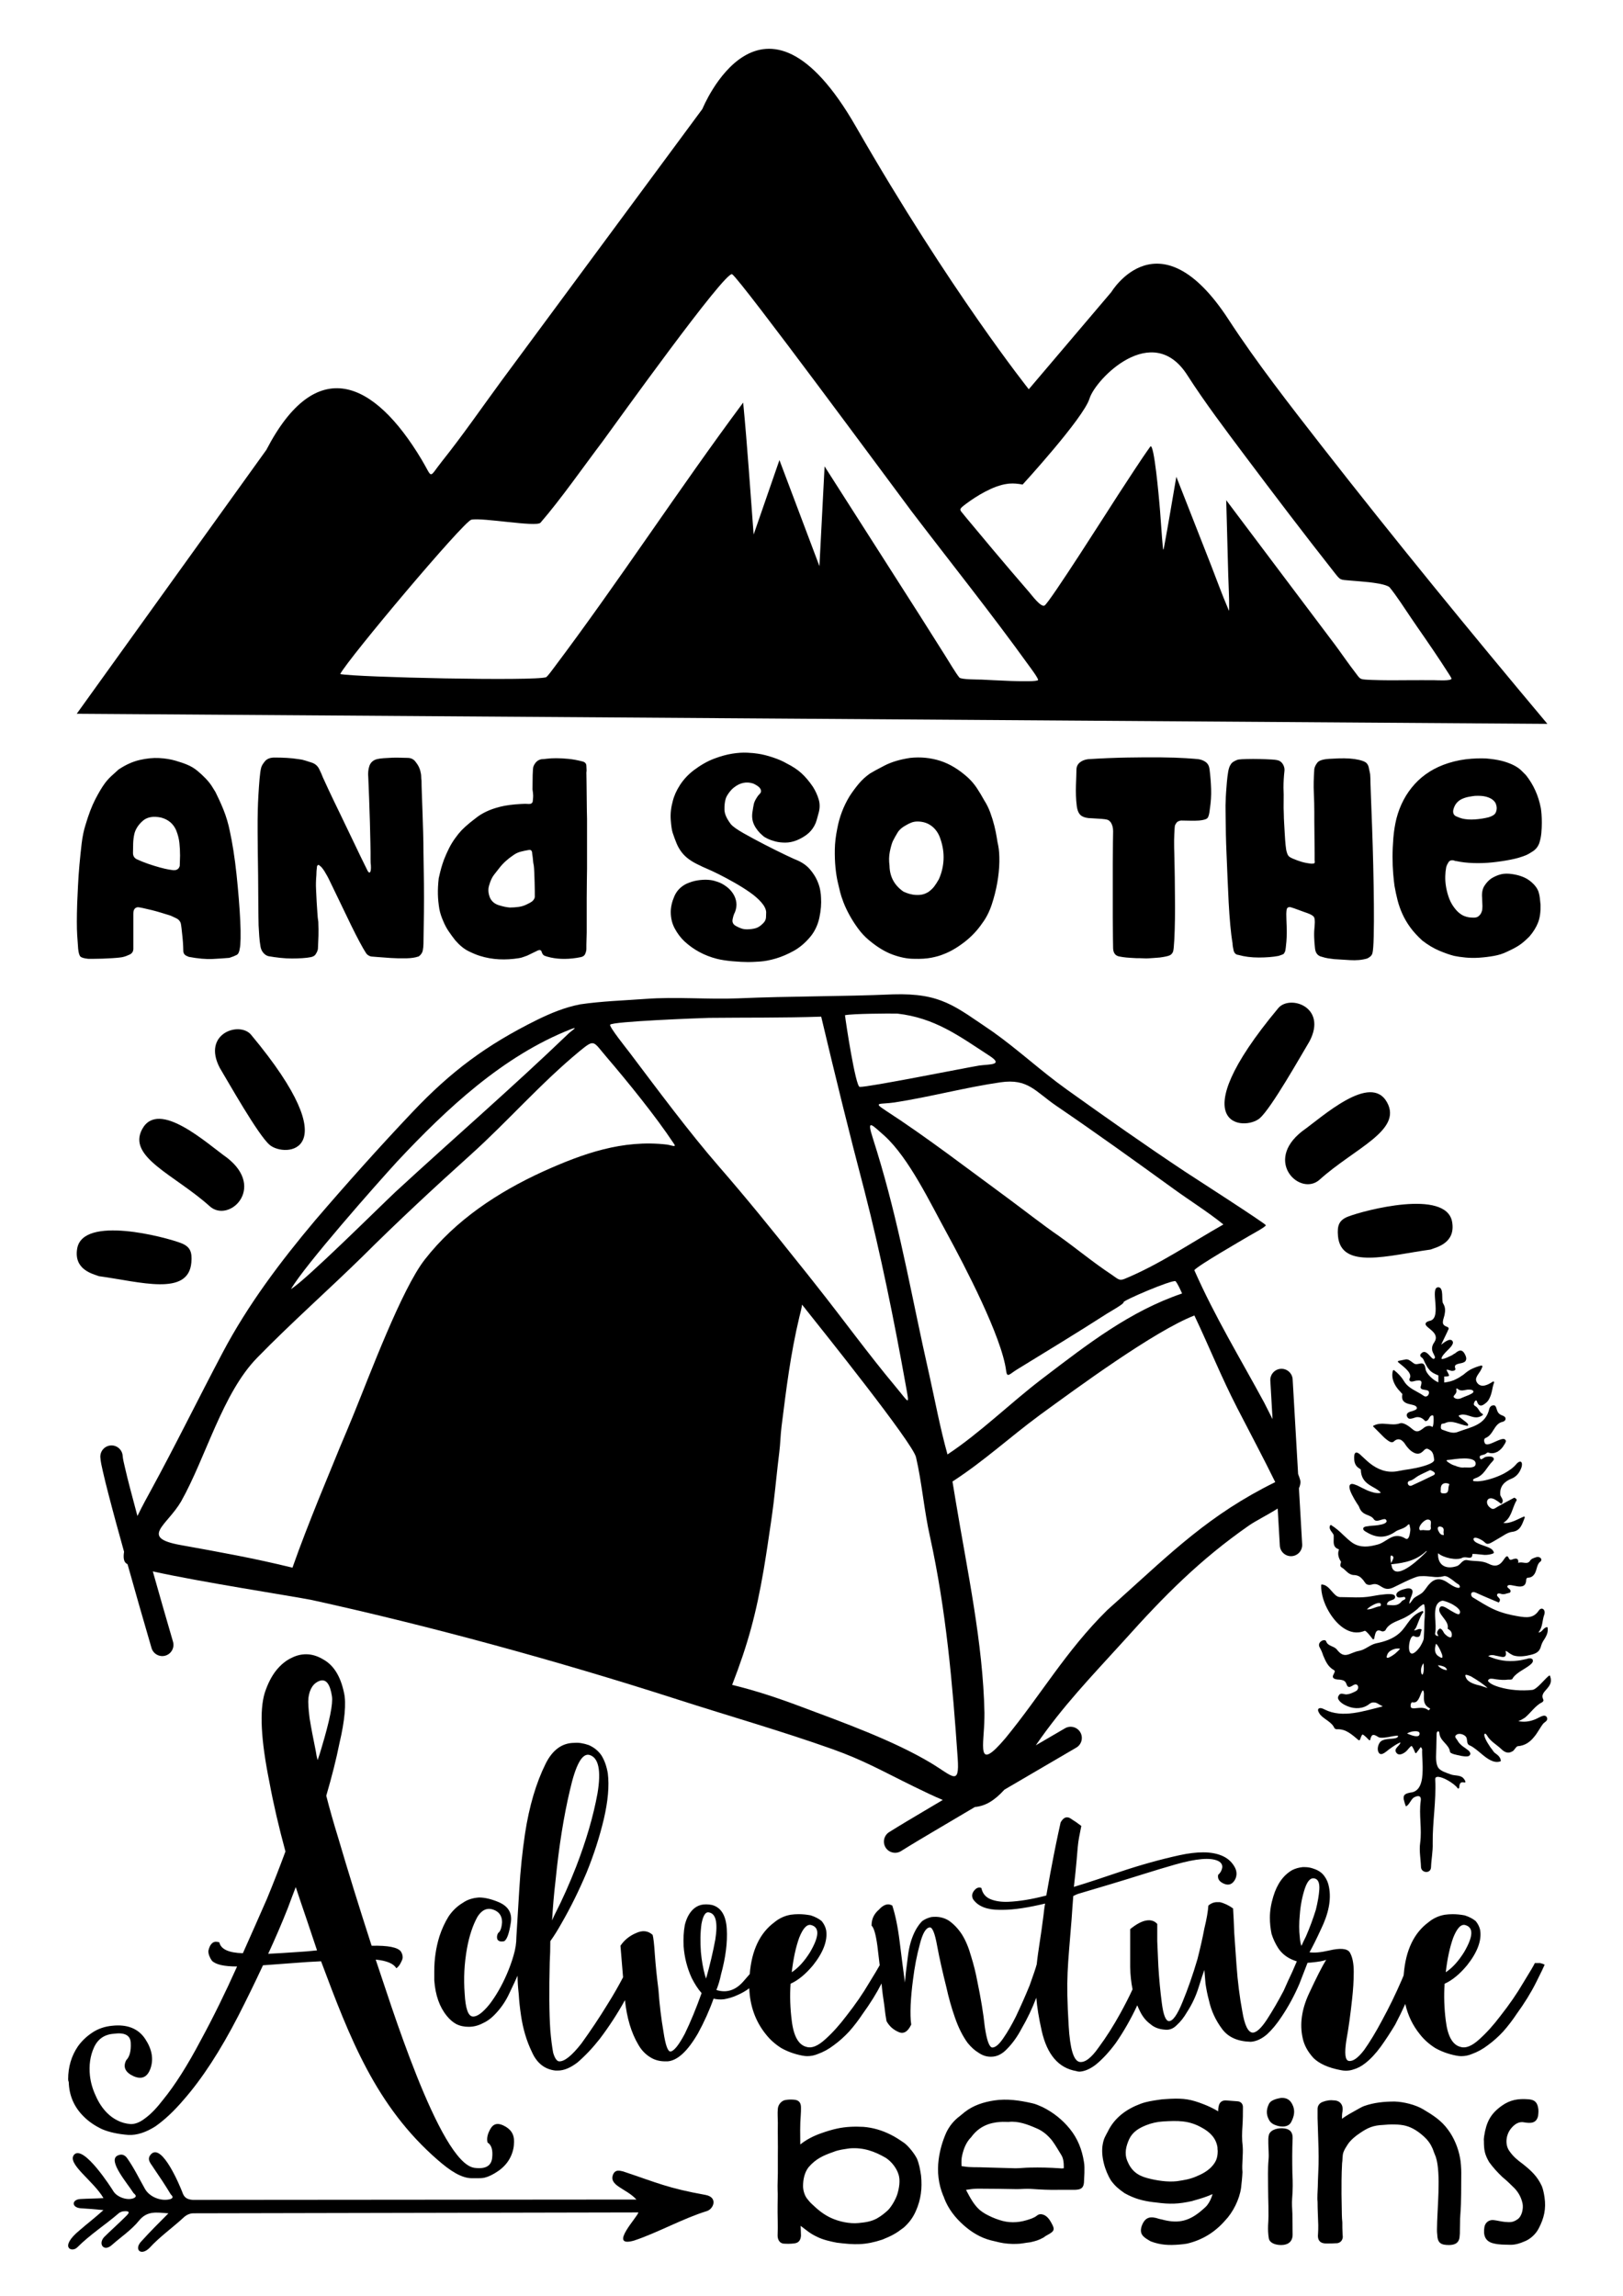
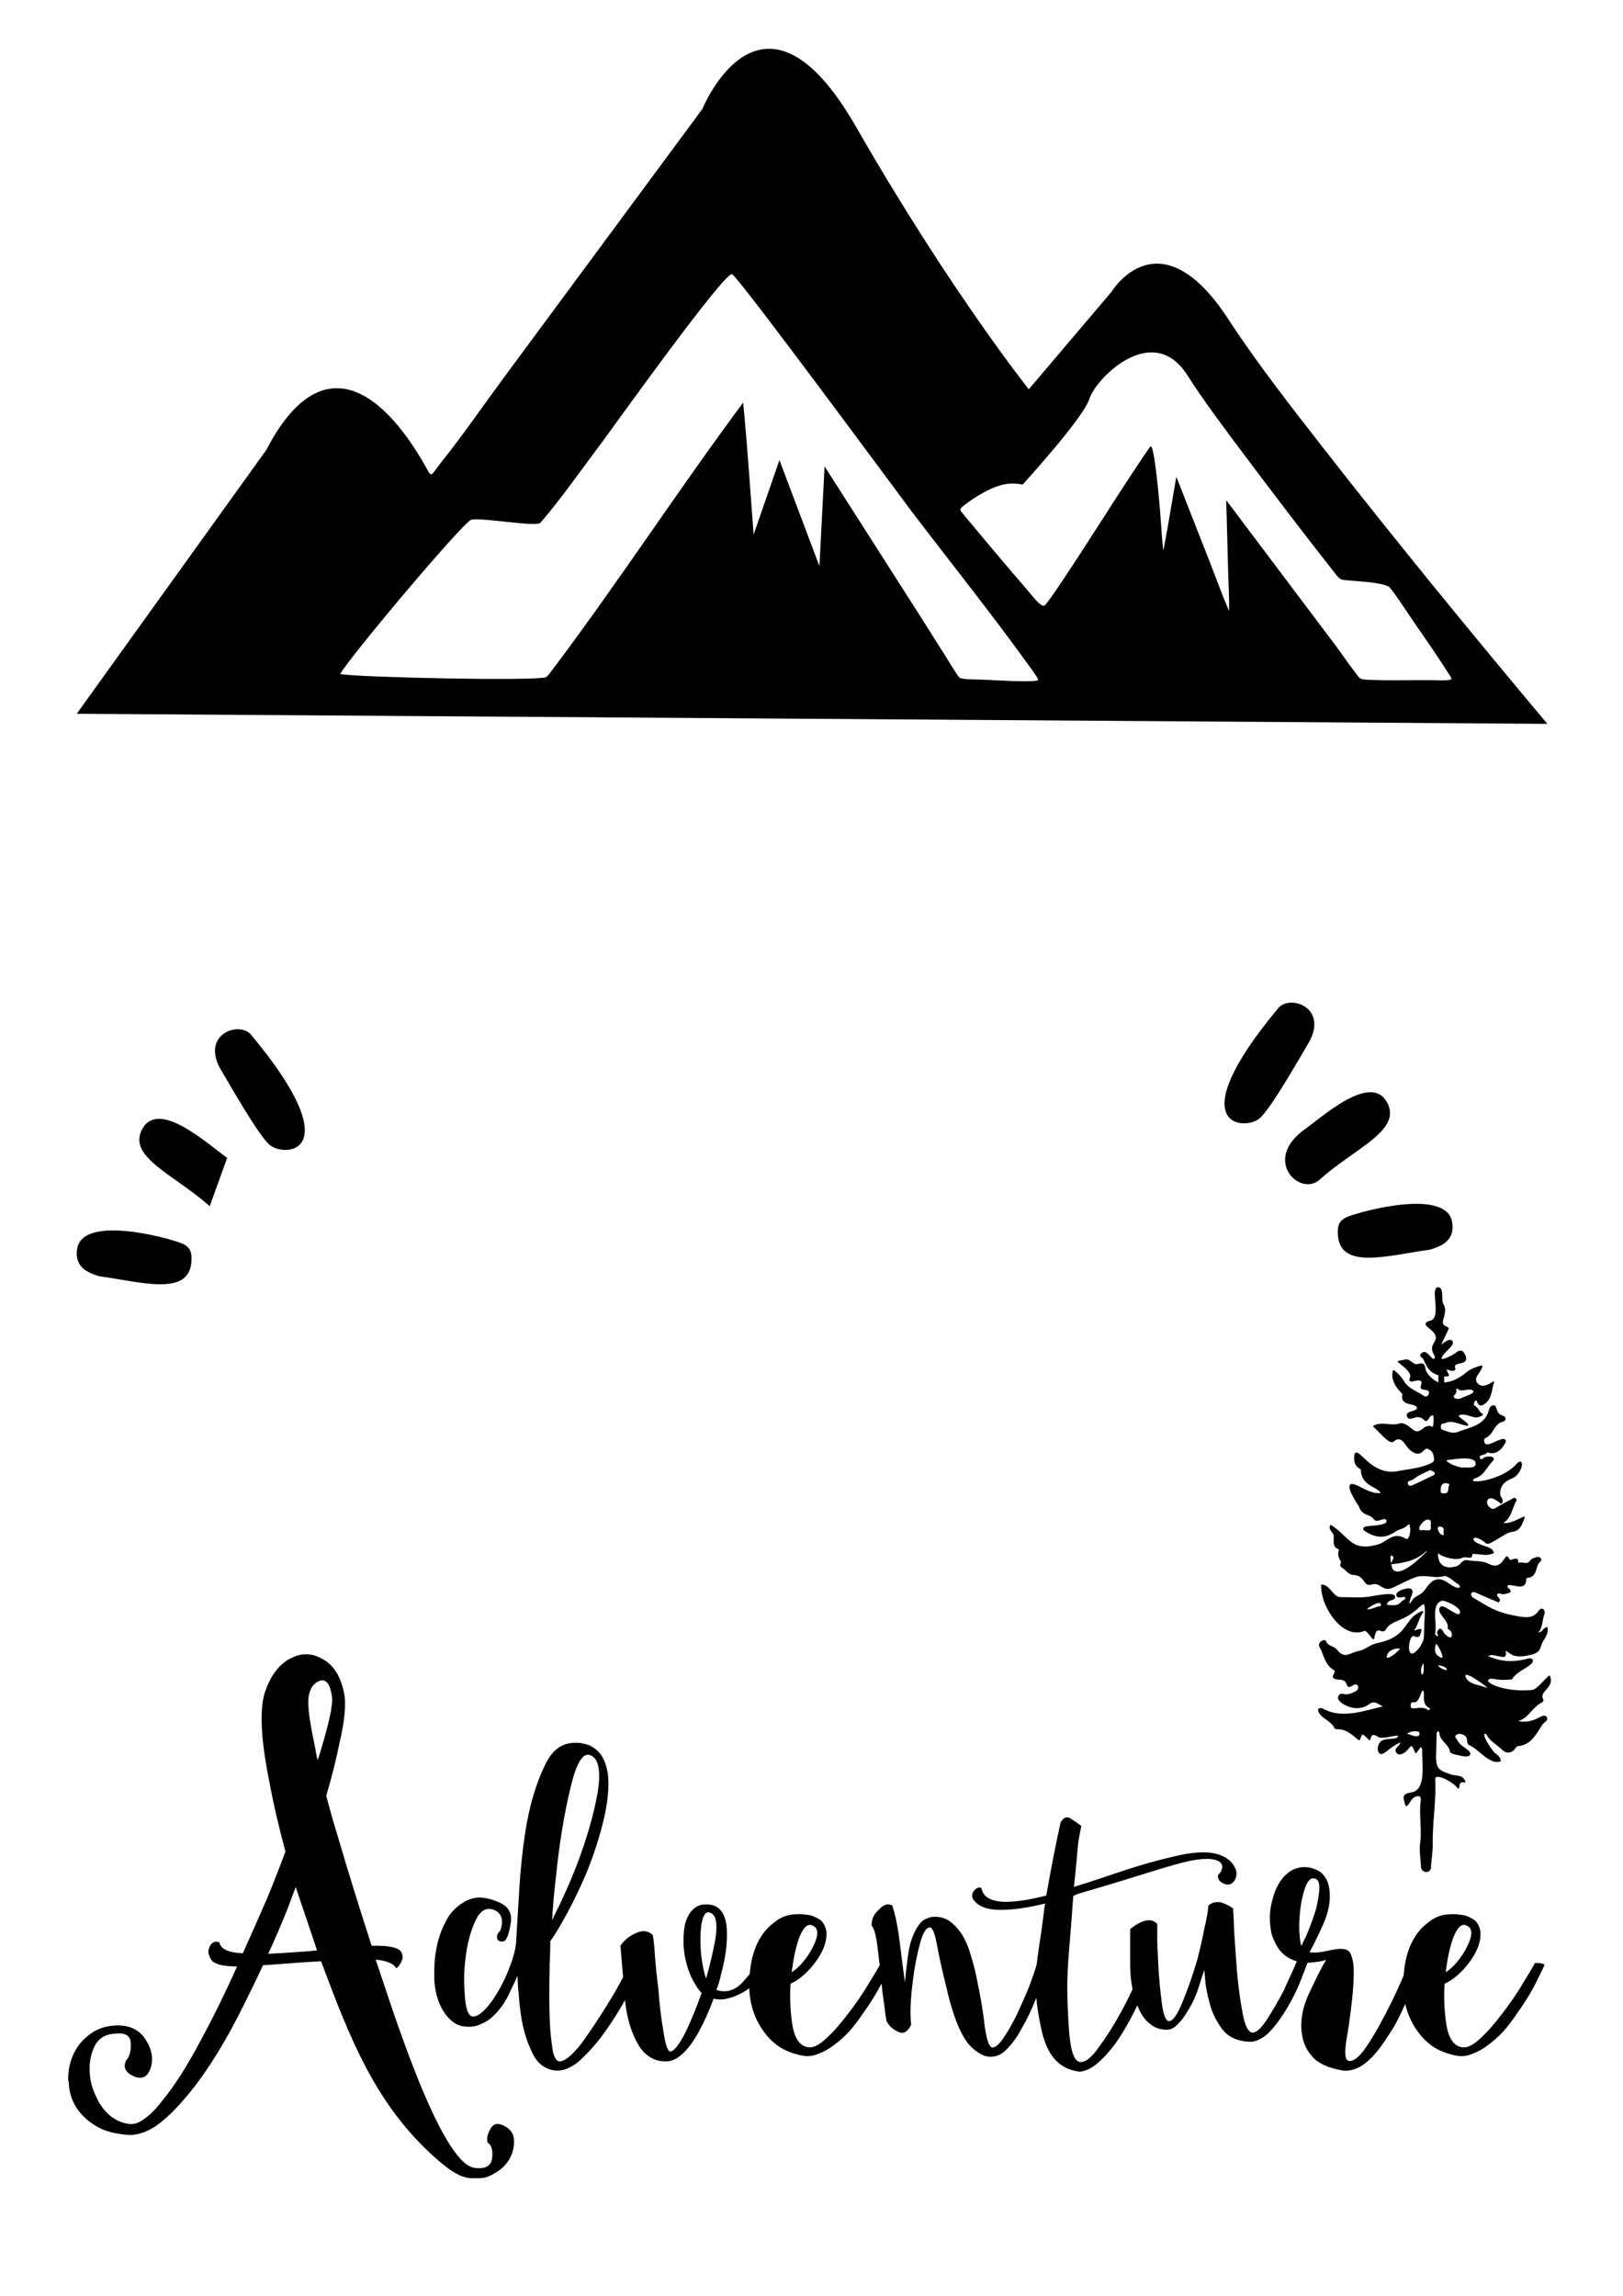
<svg xmlns="http://www.w3.org/2000/svg" version="1.1" id="katman_1" x="0px" y="0px" width="595.28px" height="841.89px" viewBox="0 0 595.28 841.89" style="enable-background:new 0 0 595.28 841.89;" xml:space="preserve">
  <g>
    <path style="fill-rule:evenodd;clip-rule:evenodd;" d="M327.271,698.78c-0.576-0.287-1.045-0.431-1.476-0.431 c-1.116,0-2.267,0.647-3.382,1.906c-1.835,1.548-2.734,3.455-2.734,5.685v0.217c0.827,0.719,1.547,3.165,2.122,7.375 c0.296,2.313,0.582,4.692,0.851,7.135c-0.628,1.15-1.894,3.279-3.801,6.358c-2.375,4.065-5.218,8.166-8.42,12.232 c-2.555,3.383-5.145,6.261-7.808,8.635c-2.662,2.41-4.929,3.311-6.763,2.734c-2.952-0.683-4.786-3.922-5.47-9.679 c-0.575-4.497-0.719-8.994-0.432-13.492c2.807-1.259,5.542-3.525,8.239-6.763c3.778-4.75,5.397-9.067,4.822-12.846 c-0.252-1.259-0.827-2.375-1.655-3.382c-1.007-0.828-2.339-1.547-4.029-2.087c-1.548-0.288-3.023-0.432-4.427-0.432 c-0.971,0-1.942,0.071-2.95,0.215c-2.23,0.396-4.209,1.332-5.9,2.735c-5.325,3.921-8.347,10.254-9.066,18.961l-0.008,0.067 c-0.719,0.838-1.557,1.801-2.511,2.883c-2.807,3.094-6.045,4.103-9.715,2.95c0.719-1.799,1.296-3.705,1.691-5.685 c1.691-6.188,2.41-11.729,2.123-16.658c-0.288-5.037-2.123-7.987-5.47-8.852c-0.719-0.143-1.439-0.215-2.122-0.215 c-0.719,0-1.332,0.072-1.907,0.215c-1.115,0.289-2.086,0.864-2.95,1.691c-1.403,1.403-2.375,3.31-2.95,5.685 c-0.432,2.411-0.576,5.001-0.432,7.808c0.289,4.066,1.296,7.952,2.951,11.586c1.152,2.267,2.339,4.103,3.599,5.504v0.181 c-1.979,5.505-3.995,10.434-6.117,14.787c-2.231,4.21-3.994,6.368-5.253,6.514c-1.007,0-1.835-2.375-2.554-7.16 c-0.828-4.786-1.475-9.968-1.871-15.615c-0.576-4.498-1.007-8.707-1.295-12.629c-0.251-3.922-0.54-6.404-0.827-7.376 c-1.691-1.548-3.742-1.764-6.117-0.648c-2.375,1.008-4.282,2.556-5.685,4.642c0.294,3.265,0.606,7.115,0.958,11.55l-0.132,0.252 c-1.547,2.95-3.345,6.116-5.468,9.499c-3.094,5.072-6.333,9.894-9.679,14.536c-3.526,4.497-6.261,6.691-8.24,6.547 c-0.827-0.143-1.547-1.187-2.122-3.166c-0.396-2.123-0.756-4.857-1.043-8.238c-0.432-6.441-0.468-14.753-0.216-24.863 c0.145-2.519,0.216-5.145,0.216-7.808c1.403-1.942,2.807-4.209,4.21-6.729c3.237-5.611,6.259-11.729,9.066-18.349 c2.699-6.62,4.785-13.133,6.332-19.609c1.547-6.62,2.051-12.233,1.476-16.874c-0.432-2.518-1.187-4.714-2.302-6.513 c-1.152-1.69-2.699-2.95-4.642-3.814c-1.979-0.683-3.742-0.971-5.289-0.826c-4.498,0-7.987,2.519-10.542,7.591 c-3.49,7.017-6.044,15.579-7.591,25.726c-0.971,6.585-1.691,13.349-2.087,20.221c-0.431,6.872-0.791,12.809-1.079,17.702 c0,2.123-0.323,4.354-1.043,6.764c-0.683,2.375-1.547,4.714-2.518,6.944c-1.835,4.21-3.958,7.88-6.333,10.974 c-2.519,3.095-4.569,4.569-6.117,4.426c-1.69-0.144-2.662-2.95-2.95-8.455c-0.432-5.469-0.144-11.01,0.864-16.622 c0.828-4.498,2.086-8.313,3.778-11.406c1.835-2.95,4.065-3.705,6.764-2.303c1.511,0.827,2.302,2.231,2.302,4.21 c-0.144,2.086-0.647,3.454-1.475,3.993c-0.431,0.864-0.503,1.62-0.215,2.339c0.432,0.684,1.26,0.9,2.519,0.611 c1.007-0.683,1.763-2.878,2.339-6.512c0.683-3.67-0.792-6.261-4.426-7.808c-2.663-1.115-5.074-1.691-7.16-1.691 c-2.267,0.145-4.246,0.756-5.9,1.907c-2.123,1.26-3.886,2.95-5.289,5.037c-1.403,2.267-2.519,4.713-3.382,7.376 c-1.259,4.102-1.871,8.312-1.871,12.665v3.382c0.396,5.469,1.943,9.822,4.606,13.061c1.007,1.259,2.123,2.23,3.382,2.95 c1.403,0.72,2.95,1.044,4.641,1.044c1.692,0,3.382-0.396,5.074-1.26c1.547-0.684,2.95-1.69,4.209-2.95 c2.375-2.375,4.282-5.108,5.685-8.204c1.403-2.95,2.411-5.072,2.95-6.332c0,1.979,0.144,4.21,0.432,6.729 c0.144,2.554,0.432,5.146,0.828,7.808c0.719,4.929,2.051,9.427,4.029,13.492c1.8,4.065,4.714,6.333,8.636,6.765h0.827 c2.267,0,4.642-1.008,7.196-2.95c2.807-2.411,5.542-5.289,8.203-8.672c3.449-4.557,6.536-9.308,9.238-14.204 c0.693,6.5,2.299,11.943,4.905,16.327c1.115,1.979,2.59,3.526,4.425,4.642c1.547,0.972,3.346,1.475,5.469,1.475h0.828 c3.67-0.288,7.376-3.742,11.19-10.325c2.231-4.103,4.138-8.312,5.685-12.665c1.258,0.287,2.518,0.359,3.814,0.216 c1.655-0.287,3.273-0.755,4.82-1.476c1.633-0.696,3.122-1.546,4.456-2.545c0.259,6.539,2.299,12.17,6.088,16.865 c1.547,1.979,3.454,3.67,5.684,5.073c2.267,1.26,4.785,2.195,7.592,2.734c0.721,0.144,1.332,0.216,1.907,0.216 c1.403,0,2.735-0.289,3.993-0.828c1.979-0.719,3.886-1.763,5.722-3.166c1.942-1.403,3.85-3.095,5.685-5.073 c1.834-2.087,3.454-4.209,4.857-6.333c2.861-3.943,5.182-7.682,6.992-11.252c0.249,2.75,0.591,5.376,0.996,7.907 c0.287,2.662,0.575,4.641,0.826,5.9c1.008,1.834,2.483,3.166,4.426,3.994c1.836,0.827,3.383-0.072,4.642-2.735 c-0.288-1.835-0.324-4.209-0.216-7.159c0.145-2.951,0.432-6.045,0.863-9.284c0.575-4.641,1.403-8.994,2.519-13.059 c1.007-3.959,2.195-5.974,3.599-6.117c0.972-0.144,1.907,2.086,2.733,6.728c0.828,4.497,1.98,9.57,3.383,15.184 c0.828,3.778,1.871,7.52,3.167,11.189c1.258,3.635,2.806,6.729,4.64,9.247c1.261,1.547,2.592,2.771,3.995,3.598 c1.403,0.971,2.879,1.475,4.426,1.475h0.215c2.087,0,4.066-0.97,5.9-2.95c1.943-1.979,3.707-4.425,5.254-7.375 c2.099-3.578,3.882-7.351,5.39-11.317c0.304,3.506,0.925,7.432,1.987,12.145c1.979,8.743,6.188,13.637,12.664,14.752 c0.396,0.144,0.827,0.216,1.259,0.216c1.943-0.144,3.994-1.043,6.117-2.734c2.375-1.979,4.785-4.57,7.16-7.808 c2.943-4.26,5.561-8.873,7.851-13.794c0.307,0.765,0.64,1.504,1.002,2.221c0.971,1.979,2.229,3.525,3.776,4.642 c1.403,1.259,3.238,1.943,5.506,2.087c1.547,0.144,2.95-0.396,4.209-1.69c1.403-1.26,2.663-2.878,3.778-4.821 c1.835-2.807,3.238-5.829,4.246-9.067c0.971-3.094,1.654-5.218,2.086-6.332c0.144,1.547,0.288,3.238,0.432,5.072 c0.288,1.943,0.684,3.995,1.26,6.117c0.827,3.778,2.446,7.304,4.857,10.507c2.23,2.986,5.684,4.497,10.326,4.641h0.215 c1.943-0.144,3.922-1.044,5.9-2.734c1.836-1.691,3.563-3.778,5.254-6.333c2.554-3.777,4.713-7.771,6.549-12.017 c1.322-3.404,2.337-6.039,3.061-7.887c0.379-0.007,0.763-0.029,1.148-0.069c2.95-0.287,4.857-0.611,5.685-1.043 c-1.547,2.52-3.634,6.656-6.332,12.449c-2.663,5.757-3.418,11.154-2.303,16.227c0.539,2.663,1.906,5.109,3.993,7.376 c2.123,2.087,5.434,3.563,9.932,4.427c0.683,0.144,1.331,0.215,1.87,0.215c1.008,0,1.907-0.144,2.734-0.432 c1.547-0.432,3.021-1.188,4.461-2.339c1.943-1.511,3.85-3.562,5.686-6.08c1.835-2.555,3.562-5.218,5.253-8.024 c1.348-2.575,2.587-5.107,3.716-7.606c0.933,4.154,2.721,7.865,5.352,11.124c1.547,1.979,3.454,3.67,5.684,5.073 c2.268,1.26,4.786,2.195,7.593,2.734c0.72,0.144,1.331,0.216,1.906,0.216c1.404,0,2.735-0.289,3.994-0.828 c1.979-0.719,3.886-1.763,5.721-3.166c1.943-1.403,3.851-3.095,5.686-5.073c1.834-2.087,3.454-4.209,4.857-6.333 c2.95-4.064,5.324-7.915,7.158-11.584c1.836-3.635,2.879-5.829,3.167-6.549c-0.432-0.251-1.007-0.468-1.691-0.611h-1.907 c-0.287,0.683-1.69,3.094-4.208,7.16c-2.375,4.065-5.218,8.166-8.421,12.232c-2.554,3.383-5.145,6.261-7.808,8.635 c-2.661,2.41-4.929,3.311-6.763,2.734c-2.951-0.683-4.785-3.922-5.47-9.679c-0.575-4.497-0.719-8.994-0.432-13.492 c2.807-1.259,5.541-3.525,8.239-6.763c3.778-4.75,5.396-9.067,4.821-12.846c-0.251-1.259-0.827-2.375-1.655-3.382 c-1.007-0.828-2.338-1.547-4.029-2.087c-1.548-0.288-3.022-0.432-4.426-0.432c-0.972,0-1.943,0.071-2.95,0.215 c-2.23,0.396-4.209,1.332-5.901,2.735c-5.324,3.921-8.347,10.254-9.065,18.961l-0.06,0.561l-0.769,1.823 c-2.123,4.894-4.497,9.822-7.196,14.752c-2.231,4.21-4.425,7.808-6.512,10.758c-2.268,2.95-4.138,4.281-5.686,3.994 c-1.295-0.288-1.547-2.734-0.863-7.377c0.863-4.784,1.547-9.822,2.122-15.183c0.396-3.526,0.612-6.872,0.612-10.11 c0-3.094-0.468-5.469-1.475-7.159c-0.972-1.403-3.49-1.62-7.592-0.648c-3.094,0.72-5.469,0.899-7.161,0.648 c1.116-1.979,2.52-4.786,4.21-8.456c2.807-5.757,3.814-10.865,2.951-15.363c-0.252-1.547-0.828-2.914-1.655-4.03 c-0.863-1.259-2.123-2.158-3.813-2.733c-1.115-0.432-2.231-0.648-3.383-0.648h-0.827c-1.403,0.145-2.662,0.505-3.814,1.08 c-3.201,1.834-5.54,5.037-6.943,9.679c-0.828,2.698-1.26,5.288-1.26,7.808c0,1.979,0.216,3.922,0.612,5.9 c0.575,1.835,1.367,3.525,2.339,5.072s2.302,2.807,3.993,3.778c0.964,0.529,1.943,0.941,2.94,1.233 c-0.409,0.952-0.966,2.221-1.646,3.807c-1.008,2.088-2.051,4.426-3.166,6.945c-1.979,3.777-4.029,7.304-6.117,10.541 c-2.122,3.238-3.886,4.857-5.289,4.857c-1.69-0.144-2.95-2.77-3.776-7.808c-0.972-5.217-1.692-10.829-2.124-16.875 c-0.287-4.064-0.539-8.022-0.826-11.801c-0.145-3.778-0.289-6.8-0.433-9.066c-1.547-1.115-3.166-1.906-4.857-2.303h-1.043 c-1.116,0-2.159,0.396-3.167,1.259c-0.143,2.088-0.611,4.894-1.475,8.42c-0.684,3.669-1.547,7.376-2.519,11.189 c-1.691,5.758-3.525,11.01-5.505,15.795c-1.942,4.785-3.634,7.089-5.037,6.944c-1.115-0.108-1.979-2.303-2.519-6.513 c-0.575-4.354-1.008-8.922-1.296-13.708c-0.144-3.238-0.251-6.261-0.395-9.067v-6.332c-1.009-1.115-2.339-1.547-4.03-1.259 c-1.691,0.287-3.634,1.33-5.901,3.166v13.924c0.066,2.905,0.355,5.626,0.87,8.156c-1.25,2.713-2.733,5.602-4.433,8.705 c-2.554,4.642-5.217,8.851-8.022,12.63c-2.663,3.813-5.002,5.576-6.945,5.288c-2.266-0.431-3.524-4.871-4.029-13.276 c-1.074-17.904-0.322-21.235,1.079-39.121c0.229-2.933,0.36-5.757,0.612-8.455c0.576-0.252,1.195-0.615,1.906-0.827l11.37-3.382 c8.801-2.619,16.806-5.278,24.25-7.376c7.437-2.096,12.738-2.654,15.615-1.26c1.186,0.574,1.664,1.564,1.476,2.519 c-0.229,1.155-0.791,1.979-1.476,2.555c-0.287,1.402,0.374,2.441,1.907,3.166c1.402,0.663,2.627,0.561,3.563-0.432 c0.885-0.937,1.26-2.051,1.26-3.166c0-0.72-0.176-1.491-0.612-2.303c-0.987-1.835-2.422-3.165-4.21-4.03 c-1.976-0.955-4.426-1.476-7.376-1.476c-2.554,0-5.447,0.337-8.671,1.044c-6.872,1.508-14.209,3.526-21.911,6.116 c-5.632,1.894-11.262,3.814-16.875,5.506c0.432-3.67,0.786-7.061,1.043-10.147c0.268-3.195,0.457-5.92,0.864-7.987l0.827-4.21 c-1.114-0.862-2.442-1.787-3.994-2.77c-0.413-0.262-0.827-0.396-1.259-0.396c-0.863,0-1.618,0.612-2.339,1.872 c-0.396,1.834-1.309,5.863-2.519,12.017c-0.861,4.374-1.764,9.283-2.734,14.788c-5.361,1.403-9.976,2.14-13.925,2.303 c-2.655,0.108-4.926-0.249-6.728-1.043c-1.673-0.736-2.736-2.051-3.167-4.031c-1.007-0.395-1.9-0.018-2.734,1.081 c-0.411,0.542-0.647,1.115-0.647,1.69c0,0.54,0.142,1.07,0.431,1.475c1.804,2.518,5.038,3.778,9.68,3.778h0.864 c4.643,0,9.894-0.899,15.794-2.303c-0.287,1.403-0.424,2.896-0.611,4.425c-0.908,7.399-1.945,12.77-2.487,18.002h-0.032 c-0.287,1.15-1.15,3.67-2.554,7.592c-1.547,3.814-3.237,7.591-5.037,11.405c-1.547,3.095-3.095,5.757-4.642,7.988 c-1.547,2.266-2.879,3.382-4.029,3.382c-1.115-0.145-2.015-2.663-2.735-7.592c-0.539-5.037-1.475-10.614-2.733-16.658 c-0.575-3.096-1.332-6.153-2.303-9.247c-0.864-3.095-1.979-5.793-3.383-8.024c-1.403-2.122-3.021-3.813-4.856-5.072 c-1.836-1.116-3.922-1.547-6.333-1.26c-1.26,0.288-2.375,0.792-3.346,1.476c-0.864,0.863-1.619,1.906-2.339,3.166 c-1.548,2.806-2.519,6.188-2.95,10.109c-0.54,3.959-0.9,7.053-1.044,9.284c-0.575-4.066-1.187-8.996-1.907-14.753 C329.322,706.661,328.387,702.162,327.271,698.78L327.271,698.78z M297.12,715.871c-2.087,3.346-4.354,5.829-6.729,7.376 c0.576-4.929,1.475-9.139,2.735-12.665c1.403-3.526,2.878-5.073,4.425-4.642C300.646,706.804,300.501,710.079,297.12,715.871 L297.12,715.871z M536.998,715.871c-2.087,3.346-4.354,5.829-6.729,7.376c0.575-4.929,1.475-9.139,2.734-12.665 c1.403-3.526,2.879-5.073,4.426-4.642C540.523,706.804,540.38,710.079,536.998,715.871L536.998,715.871z M203.533,701.947 c-0.432,0.827-0.755,1.618-1.043,2.303c0.288-4.894,0.684-9.75,1.26-14.536c1.258-12.665,3.022-23.675,5.253-33.101 c2.123-9.428,4.497-13.781,7.195-13.061c3.346,0.971,4.354,5.685,2.95,14.104c-1.547,8.455-4.173,17.379-7.808,26.805 C208.93,690.614,206.34,696.478,203.533,701.947L203.533,701.947z M145.354,721.77c0.719-0.432,1.366-1.295,1.907-2.554 c0.287-0.54,0.432-1.043,0.432-1.476c0-0.684-0.217-1.403-0.648-2.086c-1.115-1.549-4.712-2.268-10.722-2.124l-0.215-0.611 c-4.354-13.492-8.384-26.444-12.018-38.822c-1.691-5.47-3.167-10.649-4.425-15.579c2.086-7.16,3.705-13.564,4.82-19.178 c1.009-4.246,1.62-7.879,1.907-10.973c0.289-3.239,0.217-5.758-0.215-7.594c-1.26-6.043-3.778-10.109-7.592-12.231 c-2.087-1.26-4.209-1.907-6.297-1.907c-1.834,0-3.597,0.432-5.289,1.296c-2.123,0.97-3.994,2.519-5.684,4.604 c-1.692,2.123-3.095,4.857-4.21,8.238c-1.979,6.478-1.404,17.343,1.691,32.671c1.51,8.167,3.49,16.658,5.9,25.51 c-2.124,5.757-4.391,11.55-6.764,17.307c-2.952,6.728-5.902,13.42-8.852,20.005c-5.217-0.144-8.095-1.476-8.634-3.994 c-0.432-0.143-0.864-0.216-1.26-0.216c-0.864,0-1.547,0.503-2.124,1.475c-0.287,0.575-0.502,1.188-0.647,1.907 c0,1.116,0.432,2.303,1.295,3.562c1.403,1.44,4.497,2.124,9.247,2.124c-4.354,9.714-8.779,18.71-13.277,26.985 c-4.894,9.282-9.534,16.586-13.888,21.911c-2.267,2.95-4.425,5.218-6.548,6.765c-1.98,1.547-3.814,2.229-5.47,2.122 c-1.691-0.144-3.237-0.575-4.642-1.295c-1.402-0.684-2.698-1.619-3.813-2.734c-1.692-1.69-3.094-3.778-4.21-6.333 c-1.115-2.374-1.835-4.821-2.122-7.375c-0.396-3.778,0.071-7.232,1.475-10.327c1.402-3.094,3.814-4.784,7.195-5.037 c4.067-0.575,6.189,0.54,6.298,3.347c0.144,2.95-0.396,5.072-1.656,6.331c-1.296,2.52-0.36,4.498,2.735,5.901 c2.95,1.26,4.965,0.36,6.116-2.733c1.26-3.527,0.613-7.161-1.906-10.975c-2.518-3.777-6.549-5.397-12.019-4.821 c-2.806,0.252-5.288,1.115-7.375,2.519c-2.124,1.403-3.887,3.094-5.291,5.072C26.188,753.937,25,757.966,25,762.463 c0,0.396,0.072,0.757,0.215,1.045c0.144,4.929,1.944,9.138,5.47,12.629c1.835,1.834,4.065,3.382,6.729,4.641 c2.698,1.152,5.937,1.835,9.714,2.122c3.094,0.144,6.404-0.936,9.894-3.165c3.382-2.375,6.836-5.613,10.327-9.715 c6.763-7.7,13.457-17.99,20.041-30.764c3.094-6.044,6.116-12.232,9.067-18.565c3.525-0.251,7.232-0.539,11.189-0.828 c3.49-0.287,6.872-0.502,10.111-0.646c10.469,27.923,20.002,53.15,42.961,73.011c4.359,3.77,8.449,6.548,12.414,6.548h1.692 c1.006,0,1.997,0.016,2.95-0.216c1.425-0.344,2.659-1.016,3.813-1.69c3.629-2.129,5.935-5.14,6.729-9.067 c0.174-0.855,0.188-1.62,0.216-2.338c0.113-2.807-1.201-4.797-3.995-6.081c-2.134-0.98-3.608-0.539-4.641,1.259 c-1.054,1.835-1.475,3.491-1.079,5.038c1.438,0.863,2.028,2.741,1.69,5.684c-0.344,2.993-2.586,4.134-6.512,3.599 c-12.837-1.75-31.49-62.729-36.199-76.356C141.864,719,144.382,720.08,145.354,721.77L145.354,721.77z M112.468,703.852 l3.814,11.37c-2.52,0.289-5.146,0.504-7.809,0.647c-3.633,0.253-7.016,0.468-10.109,0.611c2.519-5.469,4.929-11.009,7.159-16.658 c0.973-2.661,1.98-5.253,2.95-7.808C109.733,695.83,111.064,699.75,112.468,703.852L112.468,703.852z M117.972,640.816 c-0.432,1.547-0.935,3.095-1.475,4.642c-0.288-1.009-0.503-2.052-0.647-3.166c-0.973-4.786-1.764-8.852-2.303-12.233 c-0.432-3.383-0.576-5.829-0.432-7.377c0.432-3.383,1.835-5.505,4.21-6.331c2.266-0.721,3.741,1.187,4.425,5.684 C122.183,624.697,120.923,630.958,117.972,640.816L117.972,640.816z M479.035,710.016c-0.721,1.402-1.26,2.59-1.692,3.562 c-0.287-0.684-0.504-1.764-0.611-3.167c-0.288-2.519-0.288-5.252,0-8.202c0.253-3.527,0.9-6.765,1.871-9.715 c1.008-2.951,2.268-4.139,3.814-3.563c1.115,0.396,1.619,1.728,1.475,3.993c-0.145,2.124-0.575,4.57-1.26,7.377 C481.625,703.539,480.438,706.777,479.035,710.016L479.035,710.016z M262.362,711.229c-0.864,4.642-1.979,9.391-3.382,14.32 l-0.432-1.26c-0.683-2.518-1.187-5.324-1.475-8.419c-0.287-3.813-0.215-7.268,0.217-10.362c0.575-3.058,1.475-4.497,2.733-4.209 C262.578,701.731,263.334,705.041,262.362,711.229L262.362,711.229z" />
-     <path style="fill-rule:evenodd;clip-rule:evenodd;" d="M293.522,786.396c2.232-1.78,4.759-3.077,7.451-4.039 c1.999-0.714,4.04-1.365,6.118-1.808c3.168-0.675,6.318-0.785,9.565-0.61c3.462,0.267,6.801,1.252,9.887,2.795 c1.813,0.862,3.461,1.985,5.155,3.146c1.604,1.226,3.686,3.852,4.618,5.725c0.853,2.047,1.152,3.968,1.506,6.191 c0.455,4.659-0.013,8.758-1.938,13.075c-1.049,2.354-2.377,4.154-4.355,5.956c-3.012,2.299-4.318,2.986-7.888,4.457 c-6.331,2.079-10.075,1.951-16.697,1.131c-2.317-0.439-5.061-1.054-7.151-2.101c-2.745-1.267-3.969-2.468-6.139-4.079 c0.01,0.423,0.044,0.86,0.044,1.234c0,0.766,0.083,1.505,0.082,2.333c-0.09,1.647-0.823,2.709-2.466,2.873 c-1.313,0.175-2.592,0.179-3.986,0.084c-1.473-0.212-2.121-1.564-2.12-2.974c0.168-3.784-0.083-7.579-0.001-11.346 c0-1.747,0.094-3.521,0.001-5.282c-0.073-2.106,0.083-4.177,0.083-6.278c0-2.137,0-4.273,0-6.43c0.073-3.996-0.073-7.986,0-11.965 c0-1.752-0.169-3.493,0.003-5.224c0.117-1.524,1.438-3.062,2.949-3.186c1.013-0.183,2.008-0.185,3.01-0.094 c1.768,0.125,2.528,1.122,2.528,2.85c0,0.957-0.006,1.915-0.088,2.868C293.394,779.254,293.496,782.826,293.522,786.396 L293.522,786.396z M354.319,803.038c0.062,0.136,0.129,0.267,0.186,0.379c1.363,2.567,2.744,5.205,4.961,7.106 c0.644,0.481,1.275,0.959,1.981,1.349c1.623,0.896,3.282,1.639,5.071,2.208c3.29,1.123,6.704,1.085,10.02,0.075 c1.343-0.411,2.686-0.789,3.788-1.67c0.817-0.682,1.705-0.633,2.718-0.193c1.107,0.604,1.826,1.499,2.41,2.57 c1.555,2.693,1.435,3.268-1.345,4.765c-0.44,0.221-0.873,0.508-1.257,0.814c-0.047,0.038-0.09,0.066-0.143,0.096 c-1.756,0.966-2.777,1.252-4.729,1.701c-0.044,0.01-0.08,0.017-0.125,0.021c-1.71,0.171-3.331,0.596-5.043,0.595 c-1.87,0.085-4.346-0.103-6.194-0.539c-1.064-0.279-2.137-0.482-3.202-0.758c-3.771-0.974-7.045-2.97-9.945-5.534 c-3.153-2.788-5.695-6.054-7.191-10.013c-0.015-0.039-0.025-0.073-0.034-0.113c-0.047-0.182-0.095-0.373-0.201-0.531 c-0.038-0.058-0.065-0.11-0.093-0.175c-1.758-4.307-2.27-8.724-1.669-13.331c0.442-3.388,1.392-6.691,2.79-9.84 c1.165-2.418,2.781-4.396,4.903-5.987c0.608-0.521,1.237-0.988,1.881-1.538c3.188-2.479,6.893-3.65,10.84-4.249 c4.688-0.711,9.291-0.011,13.847,1.021c1.356,0.271,2.567,0.872,3.879,1.436c3.878,1.939,7.207,4.57,9.947,7.941 c2.894,3.561,4.48,7.604,5.184,12.088c0.271,1.357,0.187,2.696,0.183,4.138c-0.082,1.181-0.083,2.364-0.171,3.583 c-0.236,2.126-1.312,2.467-3.27,2.574c-1.997,0-3.993,0-5.965,0c-3.411,0.085-6.82-0.102-10.221-0.34 c-1.71-0.12-3.458,0.087-5.181,0.087c-4.747-0.086-9.493-0.17-14.241-0.17C357.236,802.602,355.759,802.813,354.319,803.038 L354.319,803.038z M446.799,774.236c0.006-0.632,0.037-1.257,0.188-1.851c0.243-1.343,1.11-2.151,2.551-2.149 c1.493,0.081,2.981,0.249,4.559,0.345c1.083,0.155,1.782,0.997,1.782,2.084c0,2.302-0.01,4.606-0.17,6.904 c-0.176,2.501-0.243,4.988,0.084,7.532c0.229,3.004-0.365,6.572-0.087,9.343c0.005,0.051,0.006,0.093,0.004,0.144 c-0.084,1.923-0.299,3.808-0.516,5.748c-0.588,4.201-2.978,8.988-5.899,12.004c-3.748,4.271-8.308,7.085-13.894,8.415 c-0.953,0.172-1.915,0.268-2.88,0.349c-3.745,0.317-6.864,0.179-10.393-1.157c-0.055-0.02-0.1-0.042-0.149-0.07 c-2.328-1.358-4.284-2.396-3.217-5.595c1.247-3.388,3.246-3.648,6.312-2.626c0.318,0.106,0.695,0.149,1.043,0.237 c5.43,1.473,9.351,0.913,13.868-2.673c0.785-0.654,2.109-1.73,2.72-2.462c1.047-1.377,1.623-2.686,2.035-4.164 c-2.18,1.009-4.537,1.707-6.822,2.343c-0.141,0.056-0.253,0.071-0.407,0.124c-0.076,0.037-0.133,0.057-0.216,0.075 c-5.095,1.133-8.177,1.219-13.294,0.528c-0.263-0.014-0.521-0.082-0.76-0.082c-0.044,0-0.081-0.002-0.124-0.008 c-4.104-0.514-7.066-1.331-10.655-3.325c-0.036-0.02-0.065-0.039-0.098-0.063c-2.05-1.475-3.236-2.381-4.816-4.492 c-2.28-3.585-3.879-9.117-3.091-13.373c0.401-2.169,0.912-2.86,1.857-4.646c2.448-5.09,6.814-8.251,12.021-10.197 c2.188-0.817,4.484-1.146,6.751-1.48c1.316-0.241,2.793-0.228,4.184-0.354c5.011-0.228,7.59,0.203,12.221,2.008 C443.332,772.369,445.104,773.229,446.799,774.236L446.799,774.236z M465.193,785.883c0-1.054-0.079-1.99,0.231-3.113 c0.751-2.042,3.736-2.517,5.605-2.25c2.172,0.229,3.167,1.484,3.075,3.648c-0.181,4.27-0.168,8.537-0.085,12.792 c0.172,3.081,0.18,6.156-0.087,9.231c-0.157,1.824,0.009,3.686,0.088,5.555c0,2.583,0.085,5.165,0.085,7.748 c0,1.76-0.844,3.111-2.566,3.569c-1.818,0.57-5.776,0.098-6.163-2.224c-0.27-1.614-0.327-3.12-0.264-4.792 c0.326-4.582-0.003-9.154-0.003-13.739c0-3.484-0.149-6.966,0.172-10.442C465.466,789.886,465.193,787.87,465.193,785.883 L465.193,785.883z M465.28,777.042c-0.865-1.677-0.796-3.481-0.015-5.174c0.266-0.744,0.777-1.257,1.468-1.602 c1.011-0.551,2.045-0.741,3.159-0.945c0.063-0.012,0.116-0.017,0.18-0.017c1.891,0,3.081,0.712,3.922,2.393 c1.158,2.221,0.685,4.378-0.415,6.477c-0.61,1.221-1.88,1.647-3.169,1.647c-1.115,0-2.188-0.306-3.229-0.78 C466.317,778.61,465.637,777.94,465.28,777.042L465.28,777.042z M527.134,819.338c-0.09-0.586-0.087-1.193-0.087-1.785 c0-6.873,1.615-20.561-0.44-26.628c-0.377-0.941-0.772-1.901-1.096-2.861c-0.752-1.652-1.066-2.182-2.236-3.573 c-0.31-0.309-0.604-0.602-0.889-0.887c-1.922-1.789-4.254-3.405-6.826-4.068c-2.346-0.604-5.679-0.58-8.149-0.307 c-3.716,0.151-5.669,0.972-8.694,3.046c-1.554,1.01-3.316,2.504-4.344,4.016c-0.577,0.911-1.211,1.844-1.596,2.857 c-0.507,1.334-0.288,2.863-0.531,4.171c-0.118,2.09-0.173,4.186-0.199,6.278c-0.043,3.373-0.01,6.751,0.076,10.124 c0.039,1.528,0.011,3.504,0.194,5.011c0.012,0.063,0.018,0.125,0.018,0.192c0,1.356-0.002,2.717,0.085,4.134 c0,0.419,0.084,0.839,0.084,1.267c0,0.041-0.002,0.077-0.007,0.12c-0.134,1.095-0.765,1.856-1.845,2.126 c-0.083,0.021-0.155,0.029-0.241,0.029c-0.607,0-1.231,0.085-1.856,0.085c-0.919,0-1.762,0.069-2.733-0.007 c-2.088-0.245-2.614-1.672-2.395-3.537c0.083-1.068,0.081-2.133,0.081-3.175c-0.084-2.86-0.25-5.72-0.254-8.583 c-0.172-1.353,0.04-4.066,0.078-5.456c0.049-1.74,0.085-3.503,0.177-5.239c0.216-4.049,0.142-7.788,0-11.824 c-0.095-2.677-0.17-5.355-0.255-8.064c0-1.153,0-2.308,0-3.46c0-1.168,0.753-2.133,1.809-2.528 c1.413-0.565,2.846-0.761,4.321-0.575c2.234,0.117,3.363,1.784,3.018,3.975c-0.178,0.886-0.22,1.814-0.193,2.762 c1.721-1.274,3.607-2.276,5.479-3.321c0.84-0.47,1.667-0.964,2.598-1.335c3.634-1.297,7.386-1.661,11.248-1.661 c3.271,0.092,7.617,1.162,10.438,2.84c3.576,2.126,6.69,4.093,9.146,7.513c2.194,2.896,3.776,6.814,4.396,10.352 c0.281,1.153,0.464,4.125,0.446,5.367c-0.071,5.159,0.075,10.27-0.34,15.423c-0.157,1.95-0.081,3.906-0.166,5.838 c0,0.69,0.006,1.361-0.087,1.997c-0.108,2.476-1.684,3.292-3.947,3.292C528.347,823.276,527.251,822.437,527.134,819.338 L527.134,819.338z M544.262,785.144c-0.086-0.626,0.021-1.163,0.096-1.833c0.795-5.084,2.288-8.142,6.483-11.121 c3.03-2.154,5.953-2.649,9.577-2.377c2.08,0.115,3.293,0.827,3.698,2.962c0.256,1.02,0.147,2.104,0.02,3.135 c-0.005,0.042-0.012,0.078-0.022,0.119c-0.666,2.665-2.733,2.654-5.132,2.253c-2.025-0.416-3.662,0.849-4.84,2.341 c-1.784,2.26-2.27,5.84-0.471,8.265c1.339,1.925,2.863,3.196,4.78,4.599c3.085,2.451,5.36,4.498,7.05,8.16 c0.49,1.177,0.807,2.848,0.994,4.118c0.623,4.229-0.163,7.657-2.12,11.392c-1.072,2.146-3.18,4.049-5.399,4.86 c-1.505,0.659-3.201,1.176-4.894,1.175c-2.318-0.086-4.034,0.037-6.361-0.534c-3.111-0.765-3.726-3.097-3.278-5.934 c0.257-1.627,1.593-2.729,3.277-2.608c1.432,0.143,2.759,0.545,4.209,0.674c2.067,0.185,3.044,0.195,4.736-1.001 c1.559-1.104,2.107-3.887,1.794-5.651c-0.464-2.24-1.463-4.105-3.02-5.741c-1.438-1.438-2.831-2.772-4.458-4.119 c-1.774-1.7-3.311-3.376-4.757-5.365c-0.021-0.029-0.037-0.054-0.055-0.084C544.5,789.965,544.267,788.289,544.262,785.144 L544.262,785.144z M321.574,813.564c1.681-0.974,2.734-1.809,4.17-3.122c1.325-1.39,2.83-4.017,3.384-5.835 c0.668-2.196,1.142-5.03,0.427-7.251c-0.773-2.401-2.563-4.656-4.628-6.033c-4.256-2.47-8.305-3.883-13.271-3.496 c-2.007,0.321-4.018,0.493-5.97,1.305c-3.778,1.318-6.494,2.54-9.161,5.663c-1.476,1.947-1.983,4.495-1.983,6.896 c0,1.528,0.591,3.579,1.646,4.788c0.524,0.674,1.083,1.324,1.761,1.919c2.096,2.014,4.235,3.742,6.896,4.959 c2.941,1.345,6.807,2.171,10.036,1.855C317.358,814.97,319.385,814.707,321.574,813.564L321.574,813.564z M372.44,795.125 c1.801,0,3.594-0.253,5.377-0.253c3.632-0.086,7.271,0.003,10.988,0.268c0.396,0.065,0.794,0.065,1.232-0.007 c0.031-0.004,0.096-0.006,0.123-0.023c0.021-0.037,0.016-0.129,0.016-0.168c0-1.636-0.05-3.439-1.032-4.877 c-1.055-1.703-2.056-3.465-3.225-5.052c-1.512-1.909-3.406-3.568-5.694-4.516c-3.192-1.402-6.739-2.773-10.287-2.37 c-0.04,0.004-0.073,0.006-0.113,0.006c-0.917,0-1.867-0.087-2.813-0.002c-4.256,0.241-7.839,1.752-10.49,5.184 c-0.026,0.036-0.052,0.063-0.044,0.052c-0.104,0.137-0.164,0.253-0.293,0.382c-1.795,1.795-2.727,4.167-3.281,6.626 c-0.314,1.256-0.303,2.533-0.229,3.785c0.007,0.057-0.004,0.142,0.023,0.192c0.048,0.026,0.139,0.015,0.224,0.024 c1.103,0.158,2.201,0.328,3.382,0.33c1.348,0.085,2.689,0,4.019,0.083C364.373,794.873,368.41,795.042,372.44,795.125 L372.44,795.125z M446.629,788.774c-0.07-0.455-0.084-0.89-0.085-1.349c-0.543-3.362-2.713-5.539-5.658-7.146 c-4.783-2.75-8.932-2.651-14.379-2.316c-2.08,0.128-4.169,0.597-6.106,1.365c-2.655,1.054-4.944,2.427-6.212,5.058 c-1.185,2.594-1.846,5.246-0.74,7.989c1.406,3.494,3.584,5.331,7.268,6.329c3.344,0.905,7.561,1.564,10.98,1.157 c2.64-0.399,4.694-0.698,7.195-1.791c1.966-0.814,3.813-1.812,5.314-3.313C445.998,792.887,446.616,791.353,446.629,788.774 L446.629,788.774z" />
-     <path d="M32.332,351.605c-1.508-0.159-2.441-0.437-2.837-0.833c-0.397-0.397-0.675-1.349-0.833-2.856 c-0.079-0.873-0.198-2.58-0.356-5.119c-0.159-2.54-0.159-6.349,0-11.427c0.079-1.826,0.178-3.988,0.297-6.487 c0.12-2.5,0.298-5.079,0.535-7.737c0.239-2.659,0.517-5.278,0.814-7.857c0.317-2.579,0.793-4.86,1.429-6.844 c1.11-3.729,2.281-6.824,3.551-9.285c1.269-2.459,2.44-4.444,3.551-5.952c0.713-0.952,1.507-1.825,2.361-2.619 c0.872-0.793,1.745-1.586,2.618-2.38c2.6-1.746,5.178-2.916,7.758-3.511c2.578-0.595,4.958-0.833,7.142-0.714 c2.183,0.119,4.166,0.437,5.952,0.952c1.785,0.517,3.233,1.012,4.345,1.488c1.349,0.556,2.579,1.29,3.69,2.202 c1.11,0.913,2.123,1.846,3.035,2.798c0.913,0.951,1.667,1.885,2.262,2.797c0.595,0.913,1.052,1.647,1.37,2.203 c0.396,0.793,0.852,1.746,1.369,2.856c0.515,1.112,1.032,2.302,1.547,3.571c0.516,1.271,0.973,2.58,1.37,3.929 c0.396,1.349,0.713,2.619,0.952,3.81c0.476,2.142,0.932,4.603,1.369,7.38c0.437,2.777,0.814,5.674,1.131,8.688 c0.317,3.017,0.595,5.992,0.833,8.929c0.238,2.936,0.416,5.654,0.535,8.154c0.119,2.5,0.159,4.642,0.119,6.427 c-0.04,1.786-0.139,2.997-0.297,3.631c-0.159,1.269-0.536,2.063-1.131,2.381c-0.595,0.317-1.488,0.675-2.678,1.071 c-1.746,0.158-3.808,0.297-6.19,0.417c-2.38,0.119-5.276-0.139-8.688-0.773c-0.159-0.08-0.338-0.159-0.536-0.239 c-0.198-0.079-0.377-0.159-0.536-0.237c-0.635-0.397-0.952-0.953-0.952-1.667c0-0.238-0.02-0.853-0.059-1.845 c-0.041-0.992-0.12-2.063-0.239-3.214c-0.119-1.151-0.238-2.242-0.356-3.273c-0.12-1.032-0.219-1.667-0.298-1.905 c-0.318-0.873-0.953-1.508-1.904-1.905c-0.317-0.159-0.616-0.297-0.893-0.417c-0.278-0.118-0.575-0.257-0.893-0.416 c-0.794-0.238-1.826-0.556-3.095-0.953c-1.27-0.397-2.54-0.754-3.809-1.071c-1.271-0.317-2.381-0.576-3.333-0.773 c-0.952-0.199-1.547-0.298-1.786-0.298c-0.793,0.079-1.31,0.516-1.547,1.309c-0.08,0.238-0.119,0.636-0.119,1.191 c0,0.396,0,1.19,0,2.381c0,1.19,0,2.459,0,3.808c0,1.35,0,2.639,0,3.87c0,1.229,0,2.122,0,2.678c0,1.11-0.556,1.864-1.666,2.261 c-1.171,0.556-2.282,0.873-3.294,0.952c-0.634,0.08-1.547,0.159-2.737,0.238c-1.171,0.08-2.361,0.139-3.551,0.179 c-1.171,0.039-2.282,0.06-3.313,0.06C33.324,351.605,32.649,351.605,32.332,351.605L32.332,351.605z M66.039,313.752 c0-1.587-0.08-3.136-0.239-4.643c-0.158-1.508-0.554-3.055-1.19-4.642c-1.031-2.38-2.856-3.928-5.475-4.643 c-2.937-0.634-5.217-0.218-6.844,1.25s-2.639,3.076-3.036,4.82c-0.237,1.112-0.376,2.243-0.416,3.393 c-0.041,1.151-0.06,2.322-0.06,3.512c0,1.031,0.437,1.785,1.31,2.261c1.349,0.636,2.777,1.211,4.285,1.727 c1.507,0.517,2.917,0.953,4.226,1.31c1.309,0.356,2.42,0.615,3.333,0.773c0.912,0.159,1.448,0.238,1.607,0.238 c1.271,0.079,2.063-0.437,2.381-1.548c0-0.237,0.02-0.833,0.06-1.786C66.019,314.823,66.039,314.148,66.039,313.752L66.039,313.752 z M155.314,312.68c0.08,3.968,0.139,7.797,0.178,11.487c0.041,3.69,0.041,7.063,0,10.118c-0.04,3.055-0.079,5.614-0.118,7.678 c-0.041,2.063-0.06,3.453-0.06,4.167c0,0.713-0.079,1.507-0.237,2.38s-0.675,1.627-1.548,2.262h-0.119 c-1.11,0.397-2.598,0.615-4.464,0.654c-1.864,0.041-3.729,0-5.595-0.118c-1.864-0.12-3.491-0.239-4.88-0.358 c-1.388-0.119-2.122-0.178-2.202-0.178c-0.555-0.08-1.071-0.317-1.547-0.715c-0.239-0.158-0.754-0.932-1.547-2.321 c-0.794-1.388-1.707-3.094-2.739-5.118c-1.031-2.024-2.103-4.207-3.214-6.547c-1.11-2.341-2.182-4.563-3.213-6.667 c-1.031-2.103-1.904-3.907-2.619-5.415c-0.714-1.508-1.19-2.461-1.429-2.856c-0.396-0.714-0.734-1.29-1.012-1.727 c-0.278-0.437-0.615-0.893-1.011-1.369c-0.318-0.318-0.556-0.516-0.714-0.595c-0.159-0.238-0.338-0.318-0.537-0.238 c-0.198,0.08-0.336,0.238-0.417,0.476c-0.079,0.634-0.139,1.209-0.178,1.726c-0.04,0.516-0.059,1.051-0.059,1.607 c-0.159,1.746-0.199,3.412-0.119,4.999c0.079,1.586,0.158,3.213,0.237,4.881c0.08,0.872,0.16,2.062,0.238,3.571 c0.08,1.508,0.198,2.698,0.357,3.571c0.08,1.905,0.099,3.591,0.06,5.059c-0.04,1.468-0.1,2.917-0.178,4.345 c0,0.477-0.041,0.794-0.12,0.953c-0.158,0.555-0.417,1.09-0.773,1.607c-0.357,0.515-0.972,0.854-1.845,1.012 c-0.793,0.159-1.786,0.277-2.976,0.356c-1.19,0.08-2.48,0.12-3.868,0.12c-1.39,0-2.817-0.08-4.286-0.238 c-1.468-0.159-2.877-0.357-4.226-0.596c-0.714-0.159-1.349-0.556-1.905-1.19c-0.555-0.635-0.913-1.389-1.071-2.262 c-0.238-1.349-0.397-2.658-0.476-3.928c-0.08-1.269-0.159-2.579-0.239-3.928c0-0.397-0.02-1.528-0.059-3.393 c-0.04-1.865-0.059-4.107-0.059-6.726c0-2.618-0.021-5.435-0.061-8.451c-0.039-3.015-0.079-5.873-0.119-8.571 c-0.039-2.698-0.059-5.098-0.059-7.202c0-2.103,0-3.511,0-4.225c0-0.634,0.02-1.846,0.059-3.631 c0.041-1.785,0.119-3.69,0.239-5.713c0.119-2.024,0.258-3.968,0.417-5.833c0.159-1.864,0.357-3.234,0.595-4.107 c0.159-0.635,0.615-1.408,1.369-2.321c0.754-0.912,1.924-1.369,3.512-1.369c1.507,0,2.996,0.04,4.464,0.118 c1.468,0.08,2.956,0.239,4.463,0.478c0.794,0.079,1.548,0.237,2.262,0.476c0.714,0.237,1.468,0.476,2.262,0.714 c1.349,0.396,2.32,1.19,2.916,2.38c0.596,1.19,1.052,2.222,1.37,3.095c0.237,0.555,0.932,2.063,2.083,4.522 c1.151,2.46,2.54,5.356,4.166,8.69c1.627,3.333,3.313,6.844,5.059,10.534c1.747,3.69,3.334,6.963,4.761,9.821 c0.477,1.11,0.873,1.527,1.19,1.25c0.318-0.278,0.437-1.131,0.358-2.559c-0.08-0.397-0.119-1.151-0.119-2.263 c0-1.11,0-1.903,0-2.38c0-0.159-0.02-1.309-0.059-3.452c-0.041-2.142-0.1-4.682-0.18-7.618c-0.079-2.937-0.178-5.933-0.297-8.987 c-0.118-3.056-0.218-5.536-0.298-7.44c-0.159-1.667-0.02-3.115,0.417-4.344c0.437-1.23,1.329-2.044,2.678-2.439 c0.636-0.16,1.448-0.278,2.441-0.358c0.992-0.079,2.043-0.139,3.154-0.178c1.111-0.04,2.183-0.04,3.214,0 c1.031,0.039,1.865,0.059,2.5,0.059c1.349,0,2.38,0.556,3.095,1.667c0.952,1.19,1.547,2.54,1.786,4.047 c0.078,0.397,0.119,0.813,0.119,1.249c0,0.437,0.04,0.893,0.119,1.37c0,1.19,0.041,2.776,0.119,4.761 c0.08,1.983,0.158,4.186,0.238,6.606c0.079,2.42,0.159,4.94,0.238,7.559C155.274,307.8,155.314,310.3,155.314,312.68 L155.314,312.68z M215.07,348.033c0,0.477-0.139,1.053-0.417,1.727c-0.278,0.675-0.854,1.092-1.727,1.25 c-3.968,0.793-7.618,0.833-10.951,0.118c-1.032-0.237-1.785-0.456-2.261-0.654c-0.476-0.198-0.834-0.695-1.071-1.488 c-0.159-0.556-0.595-0.714-1.31-0.476c-0.634,0.317-1.29,0.635-1.963,0.952c-0.675,0.317-1.33,0.634-1.965,0.953 c-0.476,0.158-0.971,0.336-1.488,0.535c-0.515,0.199-1.051,0.337-1.607,0.417c-2.459,0.397-4.88,0.536-7.261,0.417 c-2.38-0.119-4.722-0.536-7.022-1.25c-1.27-0.396-2.699-0.991-4.285-1.785c-1.587-0.793-3.175-2.103-4.761-3.928 c-0.873-1.111-1.687-2.222-2.441-3.333c-0.753-1.11-1.408-2.341-1.963-3.69c-0.317-0.714-0.595-1.427-0.834-2.142 c-0.237-0.715-0.437-1.468-0.595-2.263c-0.317-1.903-0.495-3.729-0.536-5.475c-0.04-1.745,0.06-3.69,0.297-5.833 c0.397-1.746,0.714-3.036,0.953-3.869c0.239-0.833,0.556-1.805,0.952-2.917c0.556-1.429,1.17-2.817,1.846-4.166 c0.674-1.349,1.448-2.619,2.321-3.81c0.793-1.11,1.566-2.063,2.32-2.856c0.754-0.794,1.805-1.746,3.155-2.856 c0.713-0.556,1.527-1.191,2.439-1.904c0.913-0.715,2.063-1.409,3.452-2.083c1.39-0.675,3.095-1.27,5.119-1.786 c2.024-0.516,4.583-0.853,7.678-1.011c0.952-0.08,1.905-0.08,2.856,0c0.953,0,1.429-0.437,1.429-1.31 c0.079-0.636,0.12-1.21,0.12-1.727c0-0.516-0.08-1.29-0.239-2.322c0-1.745,0.02-3.491,0.061-5.237 c0.039-1.746,0.138-2.817,0.297-3.214c0.634-1.508,1.627-2.381,2.976-2.618c0.396,0,1.071-0.061,2.023-0.18 c0.953-0.118,2.083-0.178,3.393-0.178s2.778,0.08,4.405,0.238c1.626,0.159,3.353,0.476,5.178,0.952 c0.953,0.239,1.429,0.794,1.429,1.667c0,0.397,0.02,0.794,0.059,1.19c0.039,0.397,0.02,0.794-0.059,1.191 c0,0.713,0.02,1.944,0.059,3.689c0.039,1.746,0.06,3.572,0.06,5.477c0,1.903,0.02,3.61,0.059,5.118s0.059,2.38,0.059,2.619 c0,0.556,0,1.727,0,3.512c0,1.786,0,3.71,0,5.773c0,2.063,0,3.988,0,5.773c0,1.786,0,2.916,0,3.393c0,0.635-0.02,1.983-0.059,4.047 c-0.04,2.063-0.059,4.305-0.059,6.725c0,2.421,0,4.702,0,6.846c0,2.142,0,3.531,0,4.166c0,0.317,0,0.833,0,1.547 c0,0.714-0.021,1.448-0.06,2.202c-0.039,0.753-0.059,1.508-0.059,2.263C215.07,347.181,215.07,347.716,215.07,348.033 L215.07,348.033z M195.786,317.442c-0.159-0.714-0.257-1.389-0.297-2.024c-0.04-0.634-0.139-1.429-0.298-2.38 c0-1.111-0.476-1.548-1.428-1.31c-0.953,0.159-1.885,0.356-2.797,0.595c-0.913,0.238-1.766,0.634-2.56,1.19 c-2.142,1.429-3.888,3.015-5.237,4.761c-0.555,0.714-1.209,1.548-1.963,2.5c-0.754,0.953-1.37,2.302-1.846,4.047 c-0.396,1.35-0.278,2.818,0.358,4.404c0.634,1.349,1.725,2.263,3.273,2.738c1.547,0.476,2.876,0.754,3.988,0.833 c1.11,0,2.222-0.079,3.333-0.237c1.111-0.158,2.183-0.516,3.214-1.071c0.556-0.239,1.111-0.556,1.666-0.953 c0.714-0.634,1.032-1.31,0.953-2.024c0-0.237,0-0.833,0-1.785c0-0.952-0.02-2.003-0.06-3.154c-0.04-1.151-0.079-2.302-0.118-3.452 C195.925,318.97,195.866,318.077,195.786,317.442L195.786,317.442z M292.562,315.538c1.905,0.873,3.412,1.964,4.522,3.273 c1.112,1.31,1.965,2.619,2.56,3.928c0.596,1.31,0.991,2.541,1.19,3.69c0.198,1.151,0.298,2.043,0.298,2.678 c0.158,2.302-0.041,4.762-0.596,7.38c-0.556,2.619-1.627,4.921-3.214,6.904c-1.905,2.302-3.968,4.067-6.19,5.297 c-2.222,1.229-4.405,2.163-6.547,2.797c-2.143,0.634-4.126,1.012-5.951,1.13c-1.826,0.119-3.214,0.18-4.167,0.18 c-1.586,0-3.511-0.1-5.773-0.298c-2.261-0.199-4.186-0.497-5.773-0.893c-4.603-1.19-8.571-3.333-11.903-6.429 c-1.349-1.269-2.519-2.817-3.512-4.642c-0.992-1.826-1.488-3.849-1.488-6.071c0-1.826,0.437-3.75,1.31-5.773 c0.873-2.024,2.341-3.552,4.404-4.583c1.428-0.636,2.777-1.051,4.047-1.25c1.27-0.198,2.44-0.278,3.512-0.237 c1.071,0.04,2.003,0.178,2.798,0.416c0.793,0.239,1.388,0.437,1.785,0.595c0.952,0.397,1.884,0.953,2.797,1.667 c0.913,0.714,1.666,1.547,2.262,2.5c0.595,0.952,0.971,1.983,1.131,3.095c0.158,1.11,0,2.301-0.477,3.571 c-0.396,0.714-0.694,1.627-0.893,2.737c-0.198,1.111,0.297,1.944,1.488,2.5c0.397,0.238,0.973,0.495,1.727,0.773 c0.754,0.278,1.686,0.378,2.797,0.298c1.349-0.079,2.4-0.298,3.154-0.654c0.754-0.356,1.529-0.973,2.322-1.846 c0.476-0.554,0.734-1.19,0.773-1.903c0.039-0.714,0.06-1.35,0.06-1.905c-0.08-1.112-0.675-2.302-1.785-3.571 c-1.112-1.271-2.521-2.5-4.227-3.69c-1.707-1.19-3.571-2.36-5.595-3.512c-2.024-1.151-3.908-2.163-5.654-3.036 c-1.746-0.873-3.273-1.586-4.583-2.142c-1.31-0.556-2.083-0.913-2.322-1.071c-1.587-0.714-2.937-1.468-4.047-2.262 c-1.112-0.793-2.043-1.686-2.797-2.678s-1.369-2.063-1.846-3.214c-0.476-1.149-0.952-2.439-1.428-3.868 c-0.317-0.952-0.556-2.54-0.714-4.761c-0.159-2.222,0.079-4.483,0.714-6.785c0.476-1.983,1.369-3.988,2.678-6.011 c1.31-2.024,2.996-3.829,5.059-5.417c2.539-1.905,5.019-3.313,7.439-4.226c2.421-0.913,4.643-1.527,6.666-1.845 c2.024-0.317,3.85-0.437,5.477-0.357c1.627,0.08,2.916,0.199,3.869,0.357c1.666,0.237,3.51,0.695,5.534,1.369 c2.024,0.675,3.71,1.409,5.059,2.203c2.222,1.111,4.048,2.321,5.476,3.631c1.429,1.308,2.817,2.956,4.167,4.939 c0.951,1.507,1.666,3.075,2.142,4.702s0.437,3.352-0.119,5.178c-0.237,0.874-0.456,1.667-0.654,2.381 c-0.199,0.714-0.496,1.429-0.893,2.142c-0.715,1.27-1.627,2.322-2.738,3.155c-1.11,0.833-2.341,1.527-3.69,2.083 c-1.427,0.556-2.817,0.833-4.166,0.833c-1.349,0-2.559-0.139-3.63-0.416c-1.072-0.278-2.024-0.617-2.857-1.012 c-0.833-0.397-1.408-0.754-1.725-1.071c-1.429-1.191-2.5-2.521-3.214-3.988c-0.715-1.468-0.913-3.116-0.595-4.94 c0.159-1.11,0.317-2.024,0.476-2.737c0.158-0.715,0.555-1.548,1.19-2.5c0.159-0.317,0.496-0.734,1.012-1.251 c0.515-0.515,0.575-1.13,0.178-1.844c-0.237-0.397-0.634-0.773-1.19-1.131c-0.556-0.356-1.032-0.615-1.429-0.773 c-2.459-0.793-4.801-0.317-7.022,1.429c-0.635,0.476-1.27,1.149-1.905,2.023c-0.634,0.873-1.032,1.626-1.19,2.262 c-0.317,1.11-0.456,2.42-0.417,3.927c0.04,1.508,0.814,3.253,2.321,5.238c0.714,0.872,2.301,2.003,4.761,3.392 c2.46,1.389,5.078,2.797,7.856,4.226c2.777,1.429,5.336,2.698,7.678,3.81C290.677,314.744,292.085,315.379,292.562,315.538 L292.562,315.538z M360.293,338.511c-1.825,2.698-4.067,5.059-6.727,7.083c-2.658,2.024-5.178,3.471-7.559,4.345 c-1.11,0.477-2.559,0.893-4.344,1.25c-1.786,0.357-3.948,0.496-6.487,0.417c-2.381,0-4.98-0.517-7.798-1.548 c-2.816-1.031-5.732-2.817-8.748-5.356c-1.429-1.19-2.738-2.6-3.928-4.227c-1.19-1.626-2.243-3.273-3.155-4.939 c-0.912-1.667-1.646-3.234-2.202-4.702c-0.555-1.468-0.952-2.678-1.19-3.63c-0.237-0.953-0.535-2.202-0.893-3.75 c-0.357-1.547-0.635-3.333-0.833-5.356c-0.199-2.024-0.277-4.226-0.238-6.606c0.039-2.381,0.337-4.92,0.893-7.618 c0.397-2.144,0.973-4.207,1.727-6.19s1.686-3.889,2.797-5.714c1.032-1.586,2.143-3.095,3.333-4.522 c1.19-1.429,2.579-2.699,4.166-3.81c1.031-0.634,2.817-1.607,5.357-2.917c2.539-1.31,5.674-2.242,9.402-2.798 c3.81-0.396,7.461-0.039,10.952,1.072c3.491,1.11,6.904,3.174,10.237,6.189c1.27,1.19,2.361,2.48,3.273,3.87 c0.912,1.388,1.805,2.876,2.678,4.464c0.873,1.349,1.607,2.836,2.203,4.463c0.595,1.627,1.09,3.234,1.487,4.822 c0.396,1.586,0.693,3.035,0.893,4.344c0.198,1.31,0.377,2.281,0.535,2.917c0.318,1.586,0.456,3.591,0.417,6.011 c-0.039,2.421-0.298,4.98-0.773,7.678c-0.477,2.698-1.151,5.356-2.024,7.976S361.722,336.606,360.293,338.511L360.293,338.511z M326.249,317.442c0.079,4.047,1.785,7.221,5.118,9.522c0.158,0.08,0.536,0.238,1.131,0.476c0.596,0.238,1.31,0.437,2.143,0.595 c0.833,0.159,1.766,0.199,2.797,0.12c1.032-0.08,2.063-0.437,3.095-1.071c0.873-0.636,1.568-1.29,2.083-1.965 c0.517-0.674,1.092-1.566,1.727-2.678c1.032-2.3,1.607-4.701,1.727-7.201s-0.258-5.02-1.131-7.559 c-0.635-1.984-1.687-3.551-3.154-4.702c-1.469-1.151-3.234-1.726-5.297-1.726c-0.794,0-1.549,0.139-2.262,0.417 c-0.715,0.278-1.39,0.615-2.024,1.012c-1.349,0.715-2.341,1.586-2.976,2.618s-1.229,2.104-1.785,3.214 c-0.397,0.953-0.754,2.222-1.071,3.81C326.05,313.911,326.011,315.617,326.249,317.442L326.249,317.442z M430.285,348.867 c-0.238,0.714-0.675,1.21-1.31,1.488s-1.825,0.536-3.571,0.773c-0.952,0.08-1.727,0.139-2.321,0.18 c-0.595,0.039-1.19,0.079-1.785,0.118c-0.596,0.041-1.229,0.041-1.905,0c-0.674-0.04-1.566-0.06-2.678-0.06 c-1.588-0.08-2.798-0.158-3.631-0.238c-0.833-0.079-1.647-0.198-2.44-0.356c-1.507-0.239-2.302-1.23-2.38-2.976 c0-0.317-0.02-1.548-0.061-3.69c-0.039-2.143-0.059-4.742-0.059-7.797c0-3.055,0-6.329,0-9.82c0-3.492,0-6.765,0-9.821 c0-3.055,0.02-5.673,0.059-7.856c0.041-2.183,0.061-3.512,0.061-3.987c0-1.27-0.278-2.341-0.834-3.213 c-0.476-0.635-0.991-0.992-1.547-1.072c-0.556-0.159-2.381-0.318-5.476-0.476c-1.588,0-2.837-0.298-3.75-0.893 c-0.913-0.595-1.488-1.806-1.726-3.631c-0.159-1.19-0.258-2.439-0.298-3.749s-0.04-2.599,0-3.869s0.079-2.4,0.119-3.393 s0.06-1.726,0.06-2.202c0-1.11,0.397-2.003,1.19-2.678c0.793-0.675,1.824-1.091,3.095-1.249c5-0.318,9.801-0.517,14.402-0.596 c4.603-0.08,8.729-0.099,12.38-0.06c3.651,0.04,6.686,0.139,9.107,0.298c2.42,0.158,3.947,0.278,4.583,0.358 c1.031,0.158,1.924,0.515,2.678,1.071s1.21,1.388,1.369,2.5c0.316,2.459,0.515,4.9,0.595,7.32c0.08,2.421-0.08,4.9-0.477,7.44 c-0.158,1.586-0.416,2.638-0.772,3.154c-0.358,0.515-1.409,0.853-3.155,1.012c-1.032,0.079-2.143,0.099-3.333,0.059 s-2.302-0.059-3.333-0.059c-0.793,0.159-1.31,0.396-1.547,0.714c-0.238,0.317-0.437,0.634-0.596,0.952 c-0.079,0.158-0.139,0.575-0.179,1.249c-0.04,0.675-0.079,1.39-0.118,2.143c-0.041,0.754-0.061,1.449-0.061,2.083 c0,0.635,0,1.071,0,1.31c0,1.349,0.02,2.5,0.061,3.452c0.039,0.953,0.059,1.885,0.059,2.797c0,0.913,0.02,1.846,0.06,2.798 c0.04,0.952,0.06,2.103,0.06,3.451c0,1.746,0.02,4.028,0.06,6.846c0.039,2.817,0.039,5.614,0,8.391 c-0.04,2.778-0.119,5.298-0.237,7.56C430.582,346.903,430.443,348.312,430.285,348.867L430.285,348.867z" />
-     <path d="M502.657,287.207c0,0.397,0.061,2.103,0.18,5.119c0.118,3.015,0.257,6.686,0.416,11.01 c0.158,4.325,0.298,9.007,0.417,14.046s0.199,9.8,0.238,14.285c0.039,4.483,0.02,8.371-0.061,11.666 c-0.078,3.293-0.237,5.376-0.476,6.249c-0.158,0.476-0.396,0.854-0.715,1.131c-0.316,0.277-0.713,0.535-1.189,0.773 c-1.905,0.556-4.027,0.754-6.369,0.595c-2.341-0.158-4.266-0.278-5.772-0.357c-0.715-0.079-1.448-0.178-2.202-0.297 c-0.754-0.118-1.488-0.298-2.202-0.535c-1.587-0.317-2.46-1.39-2.618-3.214c-0.159-1.349-0.259-2.718-0.298-4.107 c-0.041-1.388,0.02-2.797,0.179-4.225c0.158-1.746,0.02-2.837-0.417-3.273s-1.21-0.853-2.321-1.25 c-0.237-0.079-0.635-0.218-1.19-0.417c-0.555-0.198-1.15-0.417-1.786-0.654c-0.634-0.239-1.229-0.456-1.785-0.655 c-0.556-0.198-0.992-0.337-1.31-0.416c-0.873-0.159-1.368,0.179-1.487,1.011c-0.12,0.833-0.14,2.043-0.06,3.631 c0.158,3.333,0.158,5.952,0,7.856c-0.158,1.905-0.317,3.135-0.476,3.69c-0.239,0.556-0.456,0.893-0.655,1.012 c-0.198,0.12-0.773,0.337-1.726,0.654c-2.063,0.397-4.484,0.595-7.263,0.595c-2.776,0-5.276-0.317-7.498-0.952 c-0.953-0.08-1.548-0.675-1.785-1.785c-0.08-0.397-0.158-0.814-0.238-1.251c-0.079-0.437-0.119-0.852-0.119-1.249 c-0.317-1.825-0.596-4.047-0.833-6.666c-0.238-2.619-0.437-5.417-0.595-8.392c-0.159-2.976-0.298-5.991-0.417-9.047 c-0.119-3.055-0.238-5.932-0.357-8.629c-0.119-2.699-0.198-5.06-0.237-7.083c-0.041-2.024-0.061-3.512-0.061-4.464 c0-1.191-0.02-2.56-0.06-4.107c-0.039-1.548-0.02-2.917,0.06-4.107c0-0.556,0.04-1.449,0.119-2.678 c0.08-1.229,0.179-2.52,0.298-3.868c0.119-1.349,0.277-2.619,0.476-3.81c0.199-1.19,0.497-2.063,0.893-2.619 c0.238-0.476,0.675-0.893,1.31-1.25c0.636-0.358,1.19-0.575,1.668-0.655c0.554-0.079,1.566-0.14,3.034-0.179s2.995-0.039,4.583,0 c1.587,0.039,3.075,0.1,4.463,0.179c1.39,0.08,2.322,0.238,2.798,0.477c0.635,0.317,1.132,0.833,1.488,1.547 c0.357,0.715,0.496,1.429,0.416,2.144c-0.238,2.062-0.356,4.125-0.356,6.188c0.079,1.587,0.099,3.214,0.06,4.88 c-0.039,1.667-0.02,3.294,0.059,4.88c0,0.794,0.041,1.866,0.12,3.214c0.079,1.349,0.158,2.739,0.238,4.166 c0.078,1.429,0.178,2.739,0.297,3.929c0.12,1.19,0.259,2.023,0.417,2.5c0.237,0.873,0.555,1.449,0.952,1.725 c0.396,0.278,0.793,0.497,1.19,0.655c1.111,0.476,2.183,0.874,3.214,1.19c1.032,0.317,2.262,0.556,3.69,0.714 c0.078,0,0.337-0.02,0.773-0.06c0.437-0.04,0.575-0.416,0.417-1.13c0-0.08,0-0.973,0-2.678c0-1.707-0.02-3.611-0.06-5.714 c-0.04-2.103-0.06-4.067-0.06-5.892c0-1.825,0-2.937,0-3.333c0-2.302-0.06-4.702-0.179-7.202s-0.06-5.417,0.179-8.749 c0.158-0.794,0.535-1.567,1.131-2.321c0.595-0.754,2.003-1.21,4.225-1.369c1.19-0.08,2.441-0.139,3.751-0.178 c1.31-0.041,2.578-0.021,3.808,0.059c1.231,0.079,2.361,0.239,3.393,0.476c1.032,0.239,1.826,0.517,2.381,0.834 c0.636,0.396,1.053,1.012,1.25,1.844c0.198,0.834,0.377,1.688,0.537,2.56C502.618,284.906,502.657,286.017,502.657,287.207 L502.657,287.207z M564.557,309.229c-0.477,1.27-1.27,2.262-2.381,2.976c-1.11,0.714-1.864,1.151-2.262,1.31 c-1.666,0.714-3.61,1.29-5.832,1.727s-4.484,0.773-6.785,1.012c-2.302,0.238-4.603,0.317-6.904,0.238 c-2.302-0.079-4.365-0.317-6.189-0.715c-0.317,0-0.635-0.078-0.952-0.237c-1.031-0.239-1.746,0.079-2.144,0.952 c-0.396,0.634-0.634,1.229-0.714,1.785c-0.159,0.794-0.257,1.786-0.298,2.976c-0.039,1.19,0.041,2.421,0.238,3.69 c0.198,1.27,0.516,2.56,0.952,3.869c0.437,1.31,1.012,2.48,1.727,3.512c0.714,1.031,1.409,1.826,2.083,2.38 c0.675,0.556,1.31,0.953,1.904,1.19c0.595,0.239,1.151,0.397,1.666,0.477c0.517,0.079,0.973,0.118,1.37,0.118 c0.951,0.08,1.666-0.059,2.143-0.416c0.475-0.357,0.833-0.774,1.07-1.25c0.238-0.476,0.378-0.952,0.417-1.429 c0.039-0.476,0.061-0.833,0.061-1.071c0-0.476-0.021-0.972-0.061-1.488c-0.039-0.516-0.06-1.052-0.06-1.607 c-0.158-1.825,0.14-3.313,0.893-4.463c0.755-1.151,1.607-2.044,2.56-2.678c1.19-0.714,2.36-1.21,3.512-1.488 c1.151-0.278,2.52-0.298,4.106-0.059c2.698,0.396,4.86,1.229,6.487,2.499c1.627,1.27,2.679,2.619,3.154,4.048 c0.238,0.793,0.396,1.566,0.477,2.32c0.08,0.755,0.158,1.528,0.238,2.322c0.079,2.619-0.219,4.802-0.893,6.546 c-0.675,1.746-1.727,3.453-3.155,5.119c-0.715,0.714-1.369,1.329-1.964,1.846c-0.595,0.515-1.19,0.971-1.785,1.369 c-0.595,0.396-1.229,0.773-1.905,1.13c-0.675,0.358-1.527,0.774-2.559,1.25c-1.429,0.714-3.035,1.229-4.821,1.547 c-1.785,0.319-3.57,0.536-5.356,0.655c-1.785,0.12-3.492,0.099-5.118-0.06c-1.627-0.159-2.996-0.356-4.107-0.595 c-1.587-0.396-3.412-1.032-5.476-1.905c-2.063-0.872-4.125-2.103-6.188-3.689c-1.826-1.667-3.314-3.294-4.465-4.88 c-1.15-1.587-2.104-3.214-2.856-4.88c-0.754-1.667-1.35-3.353-1.786-5.06c-0.437-1.706-0.813-3.472-1.131-5.297 c-0.159-1.11-0.317-2.599-0.476-4.463c-0.159-1.865-0.237-3.908-0.237-6.13c0-2.222,0.098-4.543,0.297-6.963 c0.198-2.421,0.574-4.782,1.13-7.083c1.271-4.919,3.513-9.146,6.727-12.677c3.213-3.532,7.32-6.091,12.319-7.678 c2.778-0.873,5.615-1.408,8.512-1.607c2.896-0.198,5.179-0.178,6.845,0.06c2.063,0.238,3.81,0.576,5.236,1.012 c1.429,0.437,2.658,0.932,3.69,1.488c1.031,0.555,1.865,1.15,2.5,1.786c0.634,0.634,1.19,1.19,1.666,1.666 c2.778,3.492,4.604,7.539,5.476,12.142c0.08,0.476,0.158,1.19,0.238,2.143c0.08,0.952,0.119,2.023,0.119,3.213 c0,1.19-0.06,2.441-0.178,3.75C565.212,306.789,564.953,308.038,564.557,309.229L564.557,309.229z M545.987,299.707 c1.27-0.397,2.083-0.874,2.439-1.429c0.358-0.556,0.536-1.229,0.536-2.024c0-0.396-0.099-0.873-0.298-1.427 c-0.197-0.556-0.595-1.073-1.189-1.548c-0.596-0.476-1.409-0.854-2.44-1.13c-1.032-0.278-2.382-0.378-4.048-0.299 c-0.714,0.08-1.487,0.199-2.321,0.357c-0.832,0.159-1.646,0.417-2.439,0.774c-0.794,0.357-1.468,0.873-2.023,1.548 c-0.557,0.674-0.952,1.527-1.19,2.559c-0.159,1.11,0.197,1.866,1.07,2.262c0.873,0.397,1.627,0.675,2.263,0.833 c1.35,0.317,2.896,0.417,4.642,0.297C542.733,300.36,544.4,300.103,545.987,299.707L545.987,299.707z" />
    <path style="fill-rule:evenodd;clip-rule:evenodd;" d="M28.146,261.743l69.55-96.775c18.248-35.163,39.468-25.656,56.968,3.615 c4.245,7.101,2.342,6.985,7.587,0.408c7.554-9.474,14.524-19.595,21.697-29.368c24.558-33.224,49.118-66.447,73.675-99.671 c0,0,21.766-53.711,56.307,6.482c34.541,60.194,63.404,96.31,63.404,96.31l30.28-35.652c0,0,17.509-29.171,43.059,10.186 c10.128,15.546,22.506,31.399,33.948,46.079c26.967,34.561,54.731,68.477,82.921,102.088 c-93.605-0.641-187.209-1.284-280.813-1.926C200.533,262.925,114.34,262.334,28.146,261.743L28.146,261.743z M353.613,188.899 c-1.72-2.11-2.14-2.012,0.688-4.125c3.96-2.959,10.049-6.678,15.088-7.33l0.717-0.092c1.797-0.142,3.213,0.026,4.973,0.338 c0,0,22.329-24.36,24.526-31.522c2.197-7.164,23.061-28.657,35.874-8.597c6.356,9.917,13.987,20.02,21.075,29.476 c10.744,14.308,21.65,28.665,32.729,42.724c2.464,3.127,2.047,2.776,6.108,3.139c2.297,0.206,4.575,0.345,6.869,0.606 c1.822,0.229,5.913,0.71,7.351,1.785c2.525,3.025,5.606,7.875,7.892,11.227c0.771,1.13,1.538,2.264,2.314,3.388 c3.941,5.666,7.83,11.328,11.538,17.145c0.311,0.49,0.795,1.218,1.017,1.749c0.145,1.002-5.489,0.626-6.242,0.626 c-3.064-0.003-6.126-0.035-9.192-0.003c-4.649,0.059-9.242,0.074-13.892-0.098l-1.412-0.068c-3.139-0.175-2.702-0.268-4.833-3.028 c-2.047-2.653-3.955-5.414-5.92-8.127c-0.387-0.531-0.773-1.062-1.163-1.589c-13.347-17.68-26.634-35.404-39.964-53.097 c0.246,9.177,0.493,18.354,0.739,27.531c0.108,3.934,0.397,8.368,0.317,12.245c-0.026,1.295-0.065,0.706-0.499-0.298 c-2.172-5.034-4.138-10.549-6.15-15.687c-1.114-2.84-2.229-5.683-3.345-8.523c-1.115-2.841-2.229-5.683-3.345-8.525 c-0.947-2.415-1.896-4.83-2.843-7.245c-0.947-2.415-1.896-4.83-2.845-7.245l-0.333-0.851c-1.477,8.443-2.857,17.019-4.433,25.43 c-0.357,1.908-0.386,1.614-0.555-0.133c-0.393-4.08-0.618-8.362-0.956-12.479c-0.09-1.085-0.182-2.168-0.277-3.252 c-0.11-1.178-1.911-22.109-3.298-20.67c-4.009,5.603-7.997,11.956-11.821,17.727c-3.042,4.677-25.182,39.583-26.984,40.592 c-1.354,0.76-4.675-3.77-5.573-4.805c-4.525-5.214-8.992-10.474-13.438-15.751c-3.122-3.706-6.222-7.429-9.32-11.152 c-0.199-0.24-0.398-0.478-0.596-0.717l-0.147-0.179L353.613,188.899L353.613,188.899z M302.44,171.027l-1.892,36.58l-14.67-38.894 l-9.462,27.318c-1.244-16.119-2.279-32.313-3.84-48.401c-23.806,32.004-45.48,65.441-69.525,97.393 c-0.59,0.783-1.956,2.671-2.687,3.296c-3.814,1.529-70.216,0.056-75.586-1.145c3.145-5.91,45.279-55.977,48.095-56.589 c4.064-0.882,23.874,2.815,25.374,1.089c7.271-8.362,15.932-20.755,22.767-29.785c4.486-6.094,45.188-62.983,47.538-61.313 c3.379,2.401,57.846,76.329,65.822,86.967c14.273,18.73,29.223,37.404,42.954,56.474c0.301,0.417,3.831,5.082,3.381,5.409 c-1.332,0.972-17.746-0.091-20.681-0.209c-1.191-0.035-7.504,0.005-8.15-0.75c-1.228-1.432-4.113-6.316-5.25-8.103 c-3.128-4.913-6.218-9.848-9.334-14.766C325.676,207.409,314.057,189.217,302.44,171.027L302.44,171.027z" />
-     <path style="fill-rule:evenodd;clip-rule:evenodd;" d="M294.139,478.416c0.577,0.664,1.013,1.187,1.583,1.954 c5.541,6.978,39.003,48.681,40.25,54.002c2.166,9.251,2.954,19.561,5.157,29.277c5.865,26.724,8.261,53.884,10.133,81.137 c0.713,10.389-1.848,6.493-9.885,1.685c-13.848-8.283-32.405-14.925-47.682-20.652c-8.383-3.143-16.447-5.844-25.16-7.956 c5.881-15.196,8.78-26.079,11.549-42.113c0.987-5.854,1.853-11.724,2.705-17.598c0.334-2.309,0.648-4.611,0.935-6.926 c0.749-6.196,1.336-12.576,2.099-18.648c0.413-3.285,0.425-6.256,0.837-9.536c1.753-13.95,3.259-26.344,6.535-40.146 C293.453,481.809,294.115,479.472,294.139,478.416L294.139,478.416z M474.116,505.818l2.002,34.704 c0.572,1.479,0.903,2.552,0.875,3.007c-0.047,0.768-0.247,1.512-0.572,2.235l1.187,20.561c0.13,2.257-1.604,4.204-3.861,4.334 s-4.204-1.604-4.334-3.861l-0.785-13.604c-3.821,2.424-8.042,4.488-10.542,6.229c-18.005,12.532-31.18,25.863-45.73,42.103 c-12.403,13.647-22.443,23.988-32.457,38.507c3.573-2.088,7.147-4.173,10.723-6.256c1.953-1.139,4.475-0.475,5.613,1.479 c1.138,1.953,0.474,4.475-1.479,5.613c-8.795,5.124-17.581,10.263-26.361,15.414c-3.691,4.067-7.041,6.022-10.831,6.364 c-4.936,2.905-9.867,5.816-14.789,8.743c-4.102,2.438-8.246,4.874-12.284,7.416c-1.913,1.205-4.456,0.626-5.661-1.286 c-1.204-1.914-0.626-4.456,1.287-5.661c4.097-2.579,8.301-5.051,12.462-7.525c2.402-1.428,4.807-2.853,7.213-4.274 c-3.115-1.281-6.636-2.976-10.736-4.982c-11.039-5.401-18.239-9.571-29.773-13.671c-18.653-6.629-37.838-12.105-56.693-18.17 l-1.366-0.439c-42.641-13.685-89.042-26.433-132.773-36.044c-7.451-1.484-41.252-6.675-58.404-10.513 c2.429,8.61,4.896,17.215,7.409,25.797c0.635,2.171-0.616,4.458-2.786,5.093c-2.17,0.636-4.458-0.616-5.093-2.785 c-2.995-10.229-5.924-20.486-8.802-30.75c-0.159-0.081-0.302-0.159-0.413-0.235c-1.003-0.688-1.189-2.261-0.859-4.314 c-1.979-7.098-3.937-14.21-5.778-21.344c-0.698-2.704-1.385-5.419-2-8.144c-0.361-1.6-0.827-3.532-0.923-5.166 c-0.132-2.256,1.6-4.205,3.856-4.338c2.256-0.133,4.206,1.6,4.339,3.856c0.065,1.108,0.488,2.742,0.735,3.838 c0.598,2.644,1.265,5.278,1.942,7.902c0.886,3.432,1.8,6.859,2.729,10.282c1.975-4.062,3.94-7.578,4.667-8.908 c9.295-17.015,17.657-34.135,26.675-51.178c9.231-17.446,21.177-33.295,33.861-48.362c11.437-13.34,23.642-26.995,35.73-39.744 c14.167-14.941,27.052-24.519,45.519-33.682c5.21-2.553,10.192-4.617,15.904-5.755c7.862-1.158,16.005-1.418,23.94-1.992 c11.174-0.846,22.712,0.236,34.048-0.21c18.995-0.837,37.808-0.636,56.832-1.459c17.608-0.509,22.531,4.24,36.528,13.689 c9.362,6.631,17.594,14.362,27.178,21.212c14.524,10.383,28.233,20.063,43.137,29.969c1.136,0.756,29.632,19.103,29.854,19.772 c0.171,0.515-5.369,3.479-6.132,3.942c-2.908,1.732-18.883,10.916-20.097,12.559c7.588,17.186,16.823,32.288,25.656,48.622 c0.469,0.906,1.61,3.145,3.035,6.003l-0.814-14.118c-0.13-2.257,1.604-4.203,3.861-4.334 C472.039,501.827,473.986,503.561,474.116,505.818L474.116,505.818z M381.358,518.92c13.625-9.93,41.952-30.765,56.713-36.521 c5.472,11.505,9.769,22.37,15.704,33.907c4.64,9.032,9.496,18.1,13.956,27.198c-24.086,11.851-38.025,25.742-57.562,43.287 c-1.368,1.226-2.734,2.454-4.1,3.682c-15.174,15.004-24.177,30.945-37.302,46.939c-10.997,12.979-7.791,2.383-7.709-7.518 l0.016-1.765c-0.511-25.611-6.341-52.313-10.53-77.604c-0.394-2.413-0.793-4.824-1.197-7.235 C361.166,535.602,370.224,527.133,381.358,518.92L381.358,518.92z M106.363,473.303 C106.562,473.103,106.593,473.073,106.363,473.303L106.363,473.303z M106.585,473.081 C106.827,472.837,106.79,472.875,106.585,473.081L106.585,473.081z M212.657,385.411c5.52-4.5,4.81-3.626,9.822,2.228 c7.694,8.986,18.066,21.767,24.503,31.495l0.365,0.551c0.771,1.165-1.457,0.188-2.778,0.037 c-16.266-1.869-30.729,3.271-45.401,9.89c-16.537,7.56-32.1,17.814-43.397,32.313c-8.475,10.876-20.284,42.59-26.033,56.64 c-1.648,4.017-3.3,8.03-5.012,12.021l-7.879,19.233c-3.355,8.373-6.584,16.548-9.578,25.067 c-14.166-3.494-26.779-5.727-41.04-8.305c-15.111-2.732-5.08-7.014,0.17-15.935c9.169-16.298,15.166-39.66,27.891-52.711 c12.504-12.825,25.886-24.629,38.665-37.146c12.935-12.875,26.076-25.085,39.629-37.288 C186.333,411.122,198.319,397.231,212.657,385.411L212.657,385.411z M320.148,417.426c-2.462-7.581-0.313-4.901,4.3-0.886 c9.026,8.259,16.733,24.588,22.814,35.628c6.418,11.761,20.206,38.109,21.771,50.545c0.343,2.729,1.285,1.149,4.018-0.529 c11.216-6.891,21.951-13.383,33.051-20.522c0.611-0.393,6.426-3.665,5.968-4.084c-0.575-0.527,17.942-8.425,19.086-7.742 c0.773,0.823,1.896,3.37,2.404,4.501c-19.157,6.495-34.699,18.613-50.587,30.711l-1.132,0.862 c-11.497,8.818-22.492,19.634-34.324,27.45c-2.685-9.632-4.508-19.427-6.672-29.182l-0.306-1.357 c-5.813-25.653-9.964-50.036-17.392-75.566C322.188,423.959,321.187,420.696,320.148,417.426L320.148,417.426z M388.236,453.142 c-5.319-3.62-13.643-10.124-19.104-14.137c-14.611-10.7-29.14-21.931-44.313-31.775c-4.922-3.194-2.029-2.162,3.27-2.953 c13.032-2.008,26.031-5.528,38.841-7.381c10.159-1.469,12.717,3.317,20.525,8.639c14.853,10.121,28.665,20.064,43.199,30.581 c5.775,4.18,12.65,8.497,18.06,12.907c-11.894,6.727-23.434,14.662-36.193,19.935c-2.13,0.88-2.596-0.088-4.918-1.615 C401.118,463.08,394.631,457.689,388.236,453.142L388.236,453.142z M209.43,377.396c3.059-1.168,0.161,0.589-0.841,1.554 c-20.749,19.933-42.342,38.598-63.441,58.041c-6.314,5.931-33.098,32.562-38.409,35.712c5.043-8.704,31.248-38.39,39.081-46.919 C163.871,406.531,184.516,387.179,209.43,377.396L209.43,377.396z M299.458,471.445c-2.345-2.986-4.518-5.726-6.896-8.664 c-9.642-12.125-18.644-23.241-28.761-34.883c-11.248-12.941-22.58-28.276-32.986-42.045c-0.778-1.029-7.508-9.424-7.025-10.085 c0.882-1.207,32.476-2.395,36.242-2.503c13.735-0.144,27.432,0.015,41.166-0.441c5.137,21.686,10.251,42.547,15.932,64.11 c5.863,22.761,10.876,47.611,15.037,70.78c1.489,8.294,1.503,6.995-3.82,0.627C318.444,496.496,309.103,483.601,299.458,471.445 L299.458,471.445z M329.079,371.691c13.804,1.575,22.575,8.135,33.851,15.485c5.26,3.429,0.228,3.05-3.705,3.556 c-6.095,1.026-40.88,8.019-43.913,7.841c-1.503-0.088-5.113-23.704-5.389-26.293C312.988,371.705,325.476,371.644,329.079,371.691 L329.079,371.691z" />
-     <path style="fill-rule:evenodd;clip-rule:evenodd;" d="M80.623,391.621c3.32,5.534,13.983,24.49,18.243,28.195 c5.572,4.833,29.575,3.241-6.78-40.364C87.876,374.399,73.982,378.989,80.623,391.621L80.623,391.621z M83.317,424.59 c-7.391-5.231-25.087-21.59-31.14-10.577c-5.662,10.293,11.992,16.841,24.738,28.333C83.967,448.693,97.584,435.725,83.317,424.59 L83.317,424.59z M36.236,467.98c15.251,2.08,32.882,7.515,33.95-5.021c0.319-3.778-0.359-5.791-3.807-7.111 c-5.659-2.186-35.987-10.288-38.073,2.032C26.977,465.733,34.229,467.169,36.236,467.98L36.236,467.98z" />
+     <path style="fill-rule:evenodd;clip-rule:evenodd;" d="M80.623,391.621c3.32,5.534,13.983,24.49,18.243,28.195 c5.572,4.833,29.575,3.241-6.78-40.364C87.876,374.399,73.982,378.989,80.623,391.621L80.623,391.621z M83.317,424.59 c-7.391-5.231-25.087-21.59-31.14-10.577c-5.662,10.293,11.992,16.841,24.738,28.333L83.317,424.59z M36.236,467.98c15.251,2.08,32.882,7.515,33.95-5.021c0.319-3.778-0.359-5.791-3.807-7.111 c-5.659-2.186-35.987-10.288-38.073,2.032C26.977,465.733,34.229,467.169,36.236,467.98L36.236,467.98z" />
    <path style="fill-rule:evenodd;clip-rule:evenodd;" d="M480.298,381.867c-3.319,5.534-13.983,24.49-18.242,28.195 c-5.572,4.833-29.575,3.242,6.779-40.364C473.045,364.646,486.939,369.236,480.298,381.867L480.298,381.867z M477.604,414.838 c7.392-5.232,25.088-21.59,31.141-10.578c5.662,10.294-11.991,16.842-24.738,28.334 C476.954,438.94,463.337,425.972,477.604,414.838L477.604,414.838z M524.685,458.226c-15.25,2.081-32.882,7.516-33.949-5.02 c-0.319-3.778,0.358-5.791,3.806-7.111c5.66-2.186,35.987-10.288,38.073,2.032C533.944,455.979,526.692,457.416,524.685,458.226 L524.685,458.226z" />
    <path style="fill-rule:evenodd;clip-rule:evenodd;" d="M506.452,547.426c-1.534,0.408-3.477-0.313-4.803-0.817 c-1.333-0.615-2.56-1.231-3.785-1.848c-0.616-0.202-1.942-0.918-2.559-0.408c-1.119,0.817,0.616,3.892,1.126,4.81 c0.408,0.816,0.918,1.539,1.333,2.251c0.307,0.407,0.716,1.024,0.815,1.426c1.227,3.175,4.094,2.357,5.32,4.3 c1.124,1.636,4.091-1.125,4.601,0.415c0.107,0.201,0.107,0.402,0,0.502c-0.301,0.926-3.068,1.233-3.885,1.334 c-1.024,0.106-2.044,0.106-2.962,0.308c-0.515,0-1.534,0.209-1.634,0.711c-0.207,0.622,0.609,1.132,1.018,1.333 c3.785,2.351,7.269,2.452,10.945-0.201c0.616-0.408,1.435-0.617,2.15-0.925c0.816-0.309,1.635-0.716,2.251-1.433 c0.1,0,0.309-0.309,0.408-0.201c0.208,0,0.301,0.609,0.301,0.817c0.215,0.609,0.215,1.326,0.107,1.936 c-0.107,0.716-0.408,3.275-1.741,2.452c-1.333-0.818-2.552-1.119-4.086-0.811c-2.251,0.616-3.992,2.559-6.242,3.061 c-3.067,0.818-6.136,1.231-9.003-0.609c-1.227-0.817-2.351-1.941-3.478-2.967c-1.331-1.327-2.758-2.554-4.393-3.578 c0-0.107-0.106-0.107-0.208,0c-0.1,0-0.1,0-0.202,0.102c-0.206,0.516-0.206,1.018,0,1.428c0.304,0.816,1.227,1.539,1.328,2.256 c0,0.402,0,0.918,0,1.325c-0.102,1.843,0,3.176,1.942,3.78c-0.616,1.64-0.208,3.067,0.717,4.501 c0.206,0.207-0.818,1.54,0.301,2.149c1.54,0.918,2.251,2.56,4.295,2.761c1.231,0,2.357,0.415,3.174,1.433 c0.609,0.51,1.024,1.527,1.634,1.942c0.617,0.308,1.227,0.308,1.942,0.102c3.271-1.02,3.78,3.062,7.979,1.018 c2.761-1.326,5.419-2.761,8.286-3.778c0.609-0.206,1.125-0.301,1.734-0.301c1.333-0.107,2.76,0.087,4.093,0.199 c1.433,0.209,2.867,0.209,4.295-0.199c1.024-0.315,2.759,1.119,3.475,1.634c0.617,0.503,1.227,1.018,1.843,1.326 c0.207,0.102,0.207,0.208,0.309,0.308c0.207,0.202,0.309,0.51,0.207,0.818c-0.207,0.309-0.717,0.207-1.025,0.1 c-1.024-0.201-2.35-1.124-3.275-1.735c-1.425-1.024-3.268-1.848-5.11-0.923c-0.923,0.415-1.642,1.231-2.251,1.942 c-0.609,0.817-1.433,2.049-2.144,2.658c-0.918,0.724-1.942,1.132-2.766,1.741c-0.818,0.617-1.125,1.637-1.942,2.246 c0-0.712,0.408-1.629,0.515-2.145c0.309-0.711,1.02-2.258,0.51-2.967c-0.609-0.818-1.942-0.517-2.659-0.309 c-1.024,0.207-3.477,1.018-3.068,2.452c0.102,0.207,0.209,0.408,0.41,0.521c0.508,0.303,1.124,0.089,1.532,0.089 c0.51-0.089,1.227-0.402,1.327,0.313c0.107,0.61-1.019,0.61-1.427,1.233c-1.433,1.836-3.377,1.32-5.319,1.219 c0-2.144,3.27-1.325,2.962-3.062c-0.1-1.333-3.679-0.817-4.602-0.716c-1.327,0.1-2.66,0.408-3.986,0.609 c-3.885,0.724-7.77,0.313-11.654,0.313c-2.353-0.105-3.584-4.3-6.444-4.606c-0.102,0-0.208,0-0.308,0 c0,0.1-0.102,0.206-0.102,0.206c-0.101,3.269,1.126,6.848,2.76,9.612c2.56,4.495,7.568,9.513,13.189,7.161 c0.515-0.207,2.666,2.658,2.967,3.068c0.106,0,0.209,0.1,0.309,0c0.106,0,0.208-0.107,0.208-0.209c0.1-0.1,0.1-0.313,0.1-0.515 c0.408-1.735,0.617-3.168,2.761-2.144c0.408,0.1,1.124-0.1,1.333-0.51c1.124-2.256,3.576-2.973,5.626-3.891 c2.243-0.917,4.193-2.25,6.028-3.779c0.209-0.313,2.044-1.947,2.357-1.741c0.403,0.107,0.403,2.353,0.403,2.653 c0,1.339-0.102,2.666-0.201,3.897c0,1.942-0.107,3.986-0.207,5.929c-0.102,0.924-0.92,2.351-1.428,3.174 c-0.517,0.711-2.357,3.062-3.377,2.246c-1.333-1.02-0.309-6.853,1.227-6.237c0.51,0.308,1.327,0.517,1.942,0.106 c0.51-0.515,0.51-1.641,0.817-2.256c0-0.095,0-0.201,0-0.303c-0.106,0-0.106-0.107-0.208-0.107 c-1.024-0.307-1.741,0.617-2.558,0.41c0.309-0.309,0.516-0.609,0.717-0.918c0.408-0.817,0.716-1.848,1.131-2.768 c0.408-1.018,0.816-1.942,1.527-2.86c0.107-0.1,0.107-0.206,0-0.313c-0.1-0.095-0.201-0.201-0.301-0.201 c-1.942,0.717-3.275,1.741-4.502,3.275c-1.333,1.634-2.25,3.37-3.884,4.81c-2.353,2.144-5.521,3.169-8.596,3.778 c-2.25,0.515-3.991,2.357-6.235,2.76c-3.477,0.615-5.218,3.269-8.079-0.402c-1.025-1.433-3.375-1.233-3.984-3.074 c-0.408-1.226-3.584,0.207-2.358,2.256c0.516,0.918,0.918,1.843,1.227,2.855c0.923,2.149,1.741,4.198,3.991,5.425 c0.1,0.106,0.201,0.201,0.302,0.308c0,0.303-0.202,0.711-0.302,0.925c-0.206,0.403-0.515,0.918-0.408,1.326 c0.207,0.818,1.741,0.918,2.351,0.918c0.918,0.102,1.843,0.214,2.358,1.031c0.301,0.503,0.407,1.227,0.817,1.527 c0.615,0.408,1.426-0.207,1.942-0.51c1.841-1.124,2.452,1.328,1.018,2.151c-1.124,0.609-2.452,1.226-3.777,1.226 c-0.309-0.106-0.617-0.106-1.025-0.208c-0.201,0-0.51-0.101-0.817,0c-0.508,0.102-0.717,0.616-0.918,1.024 c-0.309,0.711,0.303,1.427,0.817,1.942c0.717,0.711,1.741,1.226,2.761,1.636c2.558,1.018,5.526,0.923,7.77-0.817 c0.617-0.516,1.231-0.717,1.942-0.617c0.617,0,1.231,0.41,1.741,0.724c0.517,0.301,0.918,0.503,1.328,0.711 c-6.854,1.64-14.724,4.5-21.369,1.124c-0.517-0.308-1.742-0.817-2.258-0.206c-0.402,0.609,0.309,1.532,0.617,2.042 c1.534,1.849,4.192,2.659,5.218,4.909c0.106,0.315,0.616,0.518,0.918,0.518c3.375-0.202,5.626,2.042,7.978,3.984 c0.107,0,0.207,0.102,0.309,0c0.106,0,0.106-0.1,0.207-0.1c0.102-0.309,0.616-1.843,0.917-1.942 c0.408-0.107,2.145,1.733,2.452,2.042c0,0,0.107,0.102,0.309,0c0.107,0,0.107-0.1,0.107-0.201c0.509-2.256,1.325-1.955,2.96-0.924 c0.817,0.516,2.867,0.101,3.784,0c0.403-0.106,3.271-0.716,3.47-0.409l0,0c-0.1,1.735-5.412,0.308-6.745,2.459 c-0.716,1.013-1.124,2.96-0.1,3.984c0.1,0.102,0.309,0.102,0.408,0.201c0.818,0.209,2.251-1.018,2.867-1.532 c1.426-1.02,2.759-2.049,4.395-2.76c0,1.332-2.862,2.243-1.333,3.984c1.025,1.126,2.967-0.1,3.783-1.018 c0.209-0.207,1.333-1.635,1.636-1.635c0.408,0.095,1.231,2.137,1.333,2.452c0.101,0.095,0.2,0.2,0.307,0.2 c0.095,0,0.202-0.1,0.202-0.2c0.509-0.616,1.024-1.333,1.534-2.044c0.515,0.408,0.616,0.818,0.515,1.534 c0,1.943,0.201,3.778,0.201,5.728c0,3.062,0,8.38-3.785,9.305c-0.816,0.094-2.558,0.402-2.96,1.124 c-0.308,0.41-0.208,1.013-0.208,1.428c0.208,0.817,0.409,1.634,0.718,2.351c0,0.106,0,0.208,0.1,0.208c0.107,0,0.209,0,0.309-0.102 c1.124-0.815,1.534-2.351,2.559-3.062c1.428-0.816,2.866-0.923,2.56,1.227c-0.724,5.105,0.508,10.222-0.209,15.441 c-0.408,2.865,0.209,5.832,0.302,8.794c0.106,2.256,3.584,2.559,3.685,0.1c0.107-2.967,0.717-5.827,0.615-8.794 c-0.1-7.77,1.333-15.541,0.92-23.425c0-0.199,0-0.516,0.206-0.709c0.918-0.818,3.885,0.709,4.703,1.226 c1.024,0.609,2.666,1.741,3.275,2.658c0.1,0.101,0.207,0.207,0.309,0.207c0.206-0.106,0.206-0.207,0.306-0.307 c0.103-1.434,0.304-2.357,1.938-1.949c0.107,0,0.207,0,0.309-0.095c0-0.106,0.1-0.206,0-0.313 c-0.201-0.611-0.617-1.119-1.127-1.534c-1.325-0.818-2.859-0.51-4.192-1.02c-1.434-0.515-3.783-1.226-4.602-2.45 c-0.716-1.126-0.818-2.761-0.818-3.986c0-1.126,0.103-2.357,0.103-3.482c0-1.735,0.106-3.369,0.106-5.005 c0-0.924,0.918-1.332,1.018-0.214c0.208,2.969,3.584,4.093,3.892,6.854c0.1,0.722,2.86,1.231,3.47,1.333 c0.617,0.214,3.068,0.614,3.584,0.1c0.201-0.207,0.408-0.402,0.408-0.711c0-0.615-0.615-1.231-1.132-1.54 c-0.609-0.51-1.326-0.918-1.942-1.433c-0.603-0.51-1.219-1.119-1.532-1.735c-0.41-0.816-1.534-1.535-0.51-2.251 c1.024-0.816,3.174-0.1,3.684,1.02c0.408,1.029,0,2.452,1.226,2.865c1.433,0.616,3.275,2.258,4.502,3.275 c1.74,1.435,4.293,3.477,6.752,2.559c0.1-0.1,0.206-0.206,0.1-0.408c-0.201-1.226-1.125-1.937-2.149-2.658 c-0.303-0.209-0.711-0.818-0.918-1.126c-0.509-0.61-1.019-1.333-1.427-2.043c-0.309-0.409-2.151-3.477-1.333-3.886 c0.309-0.107,0.51,0.303,0.716,0.517c1.227,2.243,3.477,3.369,5.319,5.11c1.018,1.018,2.351,1.734,3.684,1.018 c0.202-0.1,0.408-0.201,0.616-0.309c0.401-0.407,0.717-0.815,1.019-1.226c0.106-0.105,0.515-0.521,0.616-0.521 c2.659-0.201,4.501-1.422,6.136-3.472c0.716-0.815,1.231-1.74,1.843-2.658c0.408-0.711,0.917-1.433,1.433-2.145 c0.201-0.206,0.402-0.308,0.609-0.521c0.716-0.503,1.233-1.119,0.616-2.042c-0.106-0.095-0.308-0.309-0.51-0.309 c-0.515-0.201-1.124,0.107-1.641,0.309c-0.717,0.313-1.326,0.722-2.145,1.03c-2.042,0.811-3.991,1.012-6.033,0.604 c0.815-0.301,1.534-0.711,2.351-1.226c2.15-1.729,3.785-4.395,6.242-5.621c0.309-0.1,0.716-0.614,0.616-0.923 c-0.308-0.717-0.515-1.327-0.206-2.044c0.306-0.923,1.224-1.634,1.733-2.351c1.132-1.327,1.54-2.559,0.925-4.3 c0-0.095,0-0.202-0.102-0.202c-0.106-0.106-0.206,0-0.308,0c-1.533,1.119-4.394,5.004-6.136,5.219 c-3.885,0.407-8.285,0.1-12.07-1.025c-1.018-0.308-2.251-0.716-3.168-1.325c-0.309-0.214-1.024-0.724-1.024-1.119 c0.106,0,0.106-0.107,0.106-0.107c0.1-0.208,0.201-0.308,0.402-0.41c0.615-0.308,1.841,0,2.56,0.103 c1.532,0.201,2.865,0.308,4.393,0.1c0.415,0,1.333,0.102,1.534-0.309c0.517-1.119,2.258-2.351,3.275-2.973 c0.925-0.604,2.05-1.226,2.967-1.937c0.51-0.408,1.428-1.125,1.227-1.841c0-0.209-0.1-0.41-0.301-0.518 c-0.516-0.407-1.434-0.201-1.943,0c-1.131,0.209-2.144,0.518-3.275,0.617c-3.784,0.51-7.361-0.1-10.838-1.634 c0.1-0.107,0.302-0.107,0.408-0.209c0.711-0.309,1.534-0.207,2.245,0c0.615,0.102,1.333,0.303,1.942,0.402 c0.515,0.107,1.125,0.214,1.534-0.1c0.516-0.41,0.408-1.327,0.207-2.044c0,0,0.1,0.102,0.201,0.102 c0.408,0.1,0.717,0.408,1.025,0.615c0.51,0.409,1.024,0.609,1.533,0.917c2.05,0.724,4.602,0.316,6.651-0.201 c2.044-0.515,3.168-1.231,3.678-3.375c0-0.1,0.107-0.201,0.107-0.309c0.301-0.923,0.815-1.634,1.333-2.451 c0.709-1.227,1.124-2.351,0.917-3.778c0-0.107-0.106-0.107-0.106-0.207c-0.102,0-0.201,0-0.201,0 c-1.433,0.302-1.642,1.942-3.068,1.942c1.636-1.942,1.327-4.3,2.15-6.545c0.609-1.741-0.925-3.074-2.05-1.438 c-1.942,2.865-4.495,2.564-7.563,2.05c-3.074-0.517-5.935-1.227-8.694-2.452c-2.761-1.233-5.419-2.968-7.979-4.509 c-0.816-0.503-0.918-2.651,1.328-1.635c2.658,1.227,5.424,2.358,8.083,3.484c0.102,0.093,0.303,0,0.303-0.106 c0.207-0.202,0.307-0.611,0.307-0.925c-0.207-0.712-1.331-1.227-1.024-1.836c0.201-0.515,0.718-0.408,1.226-0.309 c1.233,0.51,2.151-0.106,3.275-0.313c0.102,0,0.201-0.095,0.304-0.201c0.614-1.227-1.428-1.534-1.02-2.251 c0.616-1.634,6.745,2.56,6.852-2.258c0-0.201,0.201-0.709,0.41-0.811c1.018,0,1.841-0.309,2.452-1.125 c1.124-1.333,0.917-3.685,2.243-4.697c1.231-0.93-0.201-2.148-1.326-1.741c-0.917,0.304-1.843,0.517-2.352,1.328 c-1.025,1.64-2.866,0.1-4.4,0.816c0.1-0.101,0.1-0.309,0.1-0.403c0-1.029-0.502-1.331-1.427-1.132 c-1.018,0.209-1.635,0.926-2.149-0.407c-0.102-0.202-0.301-0.51-0.51-0.51c-1.226-0.1-2.042,5.218-6.745,2.768 c-2.658-1.333-5.118-0.824-7.776-1.333c-1.942-0.41-2.452,1.634-3.885,2.144c-4.193,1.433-7.16-0.41-6.954-4.703 c2.05,1.736,6.954,2.761,8.996,1.635c0.107-0.1,0.309-0.1,0.415-0.1c1.227-0.309,3.271,1.024,3.169-1.227 c0.208-0.102,1.226,0,1.435,0c1.018,0.107,2.042,0.207,3.066,0.309c1.02,0,2.244-0.102,3.271-0.611 c0.1-0.105,0.206-0.212,0.1-0.313c-0.1-0.408-0.302-0.717-0.51-0.918c-0.717-0.724-1.741-1.024-2.56-1.333 c-1.226-0.408-2.35-0.816-3.475-1.433c-1.435-0.918-1.119-2.144,0.615-1.534c0.817,0.308,1.634,0.716,2.25,1.226 c0.41,0.309,0.717,0.716,1.127,0.823c0.515,0.102,1.024-0.107,1.433-0.309c1.024-0.515,1.942-1.124,2.867-1.641 c1.733-0.923,3.169-2.244,5.211-2.45c2.867-0.41,3.477-2.867,4.401-5.218c0-0.102,0-0.202-0.107-0.304 c-0.101-0.106-0.201-0.106-0.303,0c-2.049,0.818-5.116,2.761-7.469,2.246c1.227-0.711,2.05-1.729,2.666-3.062 c0.812-1.642,1.227-3.584,2.246-5.219c0-0.208,0-0.308-0.103-0.409c-0.201-0.1-0.308-0.309-0.509-0.408 c-0.107-0.1-0.207-0.1-0.309-0.1c-2.042,1.117-4.086,2.149-6.028,3.268c-0.722,0.408-1.433,1.125-2.257,0.717 c-2.859-1.534-1.835-5.11,1.334-3.275c0.716,0.408,1.432,0.925,2.042,1.44c0.106,0,0.208,0,0.308,0l0.107-0.107 c0.301-0.515,0.408-0.925,0.201-1.428c-0.201-0.614-0.818-1.23-0.818-1.848c-0.199-3.062,1.642-4.81,4.295-5.827 c1.433-0.616,2.56-1.848,3.174-3.275c0.303-0.515,0.918-2.353,0.102-2.86c-0.616-0.214-1.226,0.402-1.534,0.709 c-1.226,1.535-2.967,2.666-4.601,3.579c-2.353,1.231-5.017,2.156-7.67,2.664c-0.818,0.095-1.843,0.308-2.767,0.201 c-0.102,0-0.917,0-0.917-0.201c-0.209-0.615,0.407-0.717,0.815-0.924c3.176-1.019,4.094-3.986,6.243-6.135 c0.303-0.309,0.716-0.818,0.409-1.233c-0.308-0.709-1.843-0.609-2.452-0.503c-0.409,0-0.823,0.201-1.232,0.503 c-0.207,0.106-0.717,0.517-0.918,0.41c-0.207,0-0.309-0.309-0.408-0.41c0-0.201-0.102-0.503,0-0.709 c0.408-0.517,1.843-0.41,2.452-1.127c0.106-0.106,0.51-0.301,0.614-0.206c1.119,0.408,2.145,0.313,3.169-0.202 c0.106,0,0.309-0.106,0.41-0.213c0.815-0.503,1.642-1.326,2.148-2.244c0.209-0.309,0.925-1.333,0.717-1.743 c-0.1-0.094-0.2-0.308-0.307-0.407c-1.427-1.018-6.337,3.073-7.361,1.433c-0.309-0.516-0.51-1.635,0.206-1.942 c2.968-1.125,3.069-5.211,6.238-5.935c0.515-0.095,1.023-0.408,1.131-1.018c0.1-0.718-0.616-1.119-1.233-1.333 c-2.351-0.817-1.741-2.86-2.658-3.578c-0.209-0.106-0.408-0.207-0.617-0.106c-0.716,0-1.226,0.517-1.427,1.131 c-1.333,6.138-6.65,6.747-11.555,8.588c-1.942,0.817-3.891-0.207-5.733-0.816c-0.716-0.308-0.51-1.126-0.407-1.735 c0.106-0.617,0.815-0.408,1.332-0.617c2.759-1.425,5.418,0.617,8.279,0.926c0.107,0,0.207,0,0.207-0.107 c0.107-0.1,0.107-0.201,0.107-0.309c-0.207-0.609-1.333-1.325-1.843-1.735c-0.207-0.199-1.741-1.225-1.635-1.532 c0-0.209,0.918-0.309,1.02-0.41c2.766-0.309,4.808,2.251,7.775,0.201c0,0,0.102-0.094,0.102-0.201s-0.102-0.207-0.202-0.309 c-1.226-0.515-1.332-2.249-2.867-2.967c0,0,0-0.1-0.1-0.1c-0.408-0.408,0-1.434,0.408-1.735c0.102,0,0.209-0.101,0.303-0.101 c0.207,0.101,0.408,0.71,0.408,0.816c0.717,1.534,1.741,1.226,2.867,0.309c0.615-0.408,1.125-1.024,1.434-1.64 c0.509-0.925,0.815-1.944,1.024-2.867c0.201-1.02,0.408-2.144,0.811-3.176c0-0.1,0-0.302-0.1-0.302c-0.102-0.1-0.303-0.1-0.41,0 c-1.534,1.02-4.092,2.453-5.626,0.516c-0.301-0.408-0.51-0.816-0.51-1.433c0.102-1.02,1.127-2.251,1.642-3.069 c0.302-0.515,0.51-1.024,0.716-1.532c0-0.102,0-0.208-0.106-0.309c-0.1-0.101-0.207-0.101-0.308-0.101 c-1.326,0.308-2.659,0.822-3.886,1.434c-0.917,0.516-1.735,1.119-2.552,1.842c-0.925,0.609-1.735,1.226-2.867,1.735 c-1.326,0.716-2.761,1.024-4.293,1.226l-0.007-2.219c0.515,0,1.024,0,1.534-0.106c0.107,0,0.207-0.102,0.207-0.202 c0.102-0.308-0.408-1.023-0.508-1.327c-0.107-0.106-0.41-0.716-0.309-0.823c0.1-0.207,1.326,0.309,1.532,0.309 c0.102,0.106,0.309,0.106,0.51,0.106c0.41,0,1.333-0.206,1.126-0.817c-0.102-0.307-0.303-0.816,0-1.231 c0.309-0.408,1.231-0.609,1.741-0.711c0.609-0.107,1.534-0.309,1.942-0.816c0.51-0.717,0.302-1.542,0-2.151 c-0.716-1.641-1.641-2.351-3.275-1.119c-0.201,0.201-0.609,0.51-0.917,0.609c-0.51,0.403-1.127,0.719-1.635,0.92 c-0.616,0.307-1.333,0.622-1.942,0.816c-0.208,0-0.818,0.214-0.925,0.106c-0.408-0.616,1.534-2.564,1.942-2.967 c0.617-0.609,2.458-2.251,2.15-3.275c-0.101-0.201-0.101-0.309-0.201-0.408c-0.925-1.02-2.766,0.408-4.093,1.433 c0.817-1.634,1.534-3.268,2.353-4.909c0-0.102,0.1-0.201,0.1-0.301c0.515-0.719,0.408-1.127-0.51-1.44 c-0.516-0.201-1.024-0.504-1.227-1.02c-0.308-0.816,0.309-2.35,0.51-3.168c0.309-1.534,0.408-2.865-0.51-4.301 c-0.716-1.124,0.41-5.827-1.74-5.934c-3.376,0,1.433,11.045-2.96,12.278c-0.517,0.095-1.636,0.408-1.736,1.119 c-0.208,1.539,5.621,3.174,3.169,6.857c-0.818,1.119-1.025,2.352-0.516,3.578c0.207,0.515,0.824,1.534,0.824,1.942 c-0.107,0.207-0.107,0.309-0.309,0.408c-0.925,0.817-2.761-3.992-4.708-1.942c-0.304,0.201-0.403,0.515-0.403,0.925 c0.201,0.4,0.51,0.609,0.816,0.816c0.41,0.51,0.611,1.019,0.811,1.534c0.518,0.917,0.818,1.729,1.542,2.552 c0.815,1.126,2.144,1.742,3.477,2.258v2.552c-1.843-0.717-4.501-3.174-4.71-4.909c-0.508-3.785-2.759-0.918-4.293-2.044 c-0.616-0.408-1.634-1.333-2.353-1.433c-0.408-0.095-0.816,0-1.231,0.1c-0.616,0.106-1.326,0.308-2.042,0.409 c-0.102,0-0.209,0.107-0.209,0.214c0,0.095,0,0.202,0.107,0.302c1.227,1.126,5.213,3.684,4.295,5.732 c-0.209,0.303-0.309,0.811,0,1.119c0.408,0.51,1.733,0,2.249-0.106c0.51,0,1.327-0.202,1.735,0.106 c0.515,0.303,0.107,1.534,0,1.942c-0.1,0.202-0.1,0.517,0,0.711c0.616,1.032,3.377,0.107,2.968,1.942 c-0.207,1.032-1.227,1.433-1.943,0.818c-2.451-1.729-5.519-2.554-7.16-5.319c-0.917-1.534-2.144-2.86-3.576-3.984 c-0.102-0.095-0.209-0.095-0.309-0.095c-0.102,0.095-0.102,0.095-0.208,0.201c-0.609,2.149,0.106,4.198,1.232,5.928 c0.403,0.616,0.918,1.232,1.534,1.848c0.202,0.201,0.302,0.41,0.509,0.611c0.102,0,0.201,0.106,0.201,0.213 c-1.018,4.91,5.325,2.961,5.325,5.211c0,0,0,0.107-0.107,0.209c-0.207,0.408-1.124,0.614-1.532,0.815 c-0.818,0.209-2.353,0.516-2.044,1.849c0.201,0.402,0.408,0.817,0.817,0.912c0.717,0.214,1.836-0.301,2.552-0.502 c1.333-0.214,2.357,0.301,3.275,1.318c0.1,0.107,0.207,0.107,0.309,0.107c1.433-0.307,1.024-2.05,2.552-2.149l0,0 c0.415,0.1,0.309,1.848,0.309,2.149c0,0.409-0.102,1.735-0.408,2.15c-0.611-0.408-1.227-0.515-1.942-0.309 c-0.611,0.095-1.227,0.609-1.736,1.02c-1.433,1.018-2.25,1.331-3.784,0c-0.924-0.817-3.175-2.559-4.502-2.049 c-3.174,1.124-6.443-0.818-9.612,0.823c-0.1,0-0.207,0.1-0.207,0.206c0,0.095,0,0.202,0.107,0.202 c0.816,0.817,1.534,1.534,2.351,2.351c0.817,0.817,1.735,1.849,2.761,2.559c0.515,0.408,1.534,1.126,2.25,0.616 c0.617-0.616,1.534-1.126,2.351-0.817c0.617,0.102,1.126,0.716,1.534,1.126c0.516,0.716,0.925,1.428,1.534,2.042 c0.617,0.717,1.333,1.328,2.251,1.736c0.918,0.407,1.841,0.407,2.659-0.202c0.51-0.313,0.918-0.925,1.433-1.231 c0.41-0.208,0.918-0.102,1.327,0.207c1.533,0.711,1.635,2.251,1.841,3.678c0.309,1.535-5.625,2.866-6.645,3.067 c-1.433,0.315-2.866,0.517-4.293,0.724c-0.925,0.201-1.843,0.301-2.766,0.502c-3.785,0.622-7.054-0.709-9.916-2.96 c-1.131-0.917-2.049-1.85-3.073-2.76c-0.401-0.408-1.326-1.333-2.043-1.127c-0.609,0.209-0.609,1.328-0.609,1.95 c0,1.119,0.202,2.351,1.125,3.263c0.201,0.214,0.51,0.408,0.818,0.622c0.1,0.102,0.407,0.201,0.509,0.41c0,0.1,0,0.199,0,0.199 c0.101,2.452,1.125,4.088,3.174,5.419c1.227,0.818,3.169,1.642,4.086,2.761L506.452,547.426L506.452,547.426L506.452,547.426z M530.686,612.467c-0.917-0.1-1.733-0.408-2.45-0.923c-0.208-0.102-0.718-0.609-0.817-0.912 C528.442,610.833,530.586,611.035,530.686,612.467L530.686,612.467L530.686,612.467z M522.1,609.911c0.1,1.024,0.207,2.256,0,3.275 c0,0.1-0.208,0.923-0.409,0.923c-0.101,0-0.202-0.207-0.309-0.309c-0.1-0.313-0.201-0.816-0.201-1.132 C521.181,611.651,521.483,610.727,522.1,609.911L522.1,609.911L522.1,609.911z M529.467,561.64c0,0.201,0,0.309,0,0.51 c0,0.107,0.102,0.622,0.102,0.717c-0.102,0.106-0.409,0-0.51,0c-0.515,0-1.024-0.609-1.233-1.018 c-0.407-0.617-1.017-2.05,0.309-2.05C529.26,559.907,529.668,560.516,529.467,561.64L529.467,561.64L529.467,561.64z M516.064,635.684c0.515-0.307,1.333-0.609,1.843-0.717c0.716-0.1,2.865-0.408,2.758,0.823c0,0.304-0.1,0.51-0.301,0.711 C519.439,637.119,517.296,636.194,516.064,635.684L516.064,635.684L516.064,635.684z M501.341,590.168 c0.51-0.508,1.326-1.124,1.942-1.425c0.51-0.309,2.86-1.535,3.169-0.517c0.106,0.308,0,0.817-0.403,0.817 C504.408,589.251,503.075,590.276,501.341,590.168L501.341,590.168L501.341,590.168z M526.701,602.749 c0.616,0.517,1.124,1.534,1.433,2.15c0.309,0.609,0.609,1.326,0.818,1.942c0,0.201,0.201,0.926,0,1.02 c-0.209,0.212-0.717-0.094-0.818-0.201C525.99,606.635,526.085,604.693,526.701,602.749L526.701,602.749L526.701,602.749z M513.513,604.598c-0.41,0.609-1.333,1.325-1.843,1.841c-0.617,0.41-1.231,0.925-1.942,1.226c-0.107,0.107-0.818,0.408-1.02,0.209 c-0.214-0.102-0.107-0.616,0-0.719c0.201-1.017,1.02-1.74,1.938-2.144C511.463,604.598,512.587,604.389,513.513,604.598 L513.513,604.598L513.513,604.598z M528.442,546.302c-0.207-3.377,3.168-2.357,3.168-1.949c-0.817,1.333,0.309,3.382-2.144,3.275 C528.335,547.628,528.335,547.22,528.442,546.302L528.442,546.302L528.442,546.302z M522.406,561.132c-0.307-0.102-0.609,0-1.024,0 c-0.508,0.093-0.709,0.093-0.816-0.517c-0.201-1.226,2.05-3.576,3.275-3.375c1.534,0.206,0.816,1.534,0.918,2.659 c0.106,0.308,0.106,0.822-0.209,1.126C524.143,561.332,523.023,561.132,522.406,561.132L522.406,561.132L522.406,561.132z M545.617,619.018c-0.811-0.313-1.735-0.521-2.444-0.816c-1.843-0.415-4.811-1.131-5.526-3.073 c-0.102-0.209-0.309-0.719-0.102-0.918c0.309-0.209,1.636,0.408,1.942,0.508c1.226,0.718,2.554,1.542,3.686,2.353 C543.983,617.685,544.906,618.296,545.617,619.018L545.617,619.018L545.617,619.018z M538.262,509.587c0.101,0,0.208,0,0.409,0 c0.609,0,1.634,0,1.734,0.711c0.208,0.817-3.577,1.942-4.087,2.251c-1.024,0.515-2.148,0.716-3.066-0.103 c0-0.1-0.106-0.199-0.106-0.306c0-0.51,1.332-1.127,1.024-2.447c-0.102-0.313,0-0.722,0.408-0.408 C535.804,510.298,536.823,509.789,538.262,509.587L538.262,509.587L538.262,509.587z M521.898,619.836 c1.125,1.325-1.024,4.904,2.558,6.646c0.303,0.1-0.408,0.709-0.516,0.709c-2.144-1.841-5.317-0.2-6.242-0.918 c-0.201-0.1-0.301-0.307-0.301-0.515c0-0.207,0-0.408,0-0.617c0-0.199,0.301-0.918,0.51-0.918c0.515,0.103,1.024,0.103,1.433-0.1 C520.772,623.306,521.081,620.446,521.898,619.836L521.898,619.836L521.898,619.836z M524.45,539.135 c0.309,0,0.51,0.106,0.717,0.214c0.717,0.301,1.741,1.018,0.616,1.634c-2.659,1.326-5.319,2.552-7.983,3.778 c-1.327,0.616-2.144-1.428-0.711-1.734c1.226-0.309,1.942-1.126,2.967-1.735C521.483,540.468,523.023,539.859,524.45,539.135 L524.45,539.135L524.45,539.135z M537.13,538.116c-0.918,0.208-2.552-0.207-3.368-0.615c-0.818-0.201-1.642-0.61-2.353-1.119 c-0.207-0.106-0.923-0.616-0.823-0.817c0-0.207,0.724-0.207,0.823-0.207c1.736-0.208,10.122-1.735,9.813,1.533 C541.123,538.526,538.262,538.116,537.13,538.116L537.13,538.116L537.13,538.116z M523.225,568.694c0,0,0,0,0,0.106 c0,0,0,0.095,0,0.202c-1.741,1.842-10.537,10.536-12.579,6.035c-0.103-0.207-0.207-0.609-0.207-0.817 c-0.102-0.207-0.102-0.516-0.201-0.717c0.1,0.106,0.201,0.106,0.306,0.106C515.454,573.095,519.641,572.17,523.225,568.694 L523.225,568.694L523.225,568.694z M510.237,573.202c-0.102-0.213-0.102-0.313-0.102-0.515c-0.107-0.308-0.309-2.15,0.102-2.258 c0.1-0.095,0.408,0.102,0.508,0.209c0.208,0.106,0.308,0.206,0.308,0.407C511.16,571.655,510.438,572.687,510.237,573.202 L510.237,573.202L510.237,573.202z M527.524,599.99c-0.716-0.102-1.333-0.402-1.124-1.227c0.301-1.534,0.1-3.683,0-5.218 c-0.107-2.245-0.309-5.834,2.552-6.545c0.716-0.1,3.066,0.918,3.785,1.327c0.815,0.516,3.576,2.05,2.557,3.478 c0,0-0.106,0-0.106,0.106c-0.609,0.302-2.558-1.02-3.169-1.333c-0.717-0.41-2.759-1.942-3.582-1.428 c-0.102,0.101-0.208,0.202-0.308,0.302c-1.428,2.258,3.481,4.702,2.865,7.677c-0.1,0.207,0.208,0.301,0.41,0.408 c0.206,0.207,0.407,0.302,0.614,0.51c0.41,0.515,0.611,1.231,0.41,1.942c0,0.201-0.107,0.408-0.309,0.408 c-0.616,0.309-2.15-1.024-2.452-1.527c-0.106-0.214-0.206-0.309-0.308-0.522c-0.201-0.402-0.609-1.018-1.119-1.119 c-0.516,0-0.823,0.61-1.025,1.02C526.801,598.97,527.524,599.473,527.524,599.99L527.524,599.99L527.524,599.99z" />
-     <path style="fill-rule:evenodd;clip-rule:evenodd;" d="M70.904,811.638c-1.349,0-2.712,0.68-3.721,1.689 c-4.06,3.731-8.624,6.934-12.338,10.989c-3.208,3.209-5.914,0.503-2.876-2.534c3.058-3.387,6.267-6.595,9.803-10.132 c-4.393-0.335-7.763-1.026-10.801,2.694c-2.712,3.391-6.77,6.091-9.974,8.954c-2.869,2.541-5.069-0.328-2.869-2.87 c2.534-2.534,5.233-4.891,7.768-7.426c0.852-0.852,2.869-2.541-1.009-2.042c-0.51,0.182-1.014,0.335-1.359,0.681 c-4.898,4.22-10.473,7.772-15.203,12.502c-2.029,2.029-6.759,0,0.845-6.255c2.705-2.364,5.404-4.385,8.776-7.429 c-3.368-0.34-5.9-0.517-8.444-0.674c-3.368-0.34-3.208-3.209,0.006-3.387c2.865-0.164,5.568-0.157,8.442-0.335 c-3.719-6.419-13.852-12.841-10.641-16.052c3.55-3.209,13.347,11.999,14.373,13.682c1.344,2.035,5.063,3.386,7.433,2.364 c1.348-0.67,0.346-1.357-0.164-1.868c-2.207-3.531-9.464-11.823-5.914-13.684c1.348-0.669,2.53-0.498,3.545,0.845 c2.528,3.562,4.389,7.44,6.584,11.325c1.689,3.037,6.083,4.734,9.462,3.714c1.19-0.513,0.512-1.19,0.006-1.696 c-2.031-3.38-4.06-6.419-6.26-9.626c-1.004-1.696-2.874-3.215-0.845-5.244c4.049-3.721,10.474,11.821,11.323,14.023 c0.676,2.024,1.689,2.7,3.885,2.873l162.695-0.131c-3.882-4.224-10.479-5.068-8.448-9.459c0.84-1.519,2.188-1.178,3.55-0.85 c12.66,4.225,16.209,6.085,30.239,8.624c4.57,0.84,3.044,5.063,0.523,5.907c-8.794,2.705-18.087,7.949-26.7,10.814 c-9.981,2.88,1.69-9.127,1.519-10.31L70.904,811.638L70.904,811.638z" />
  </g>
</svg>